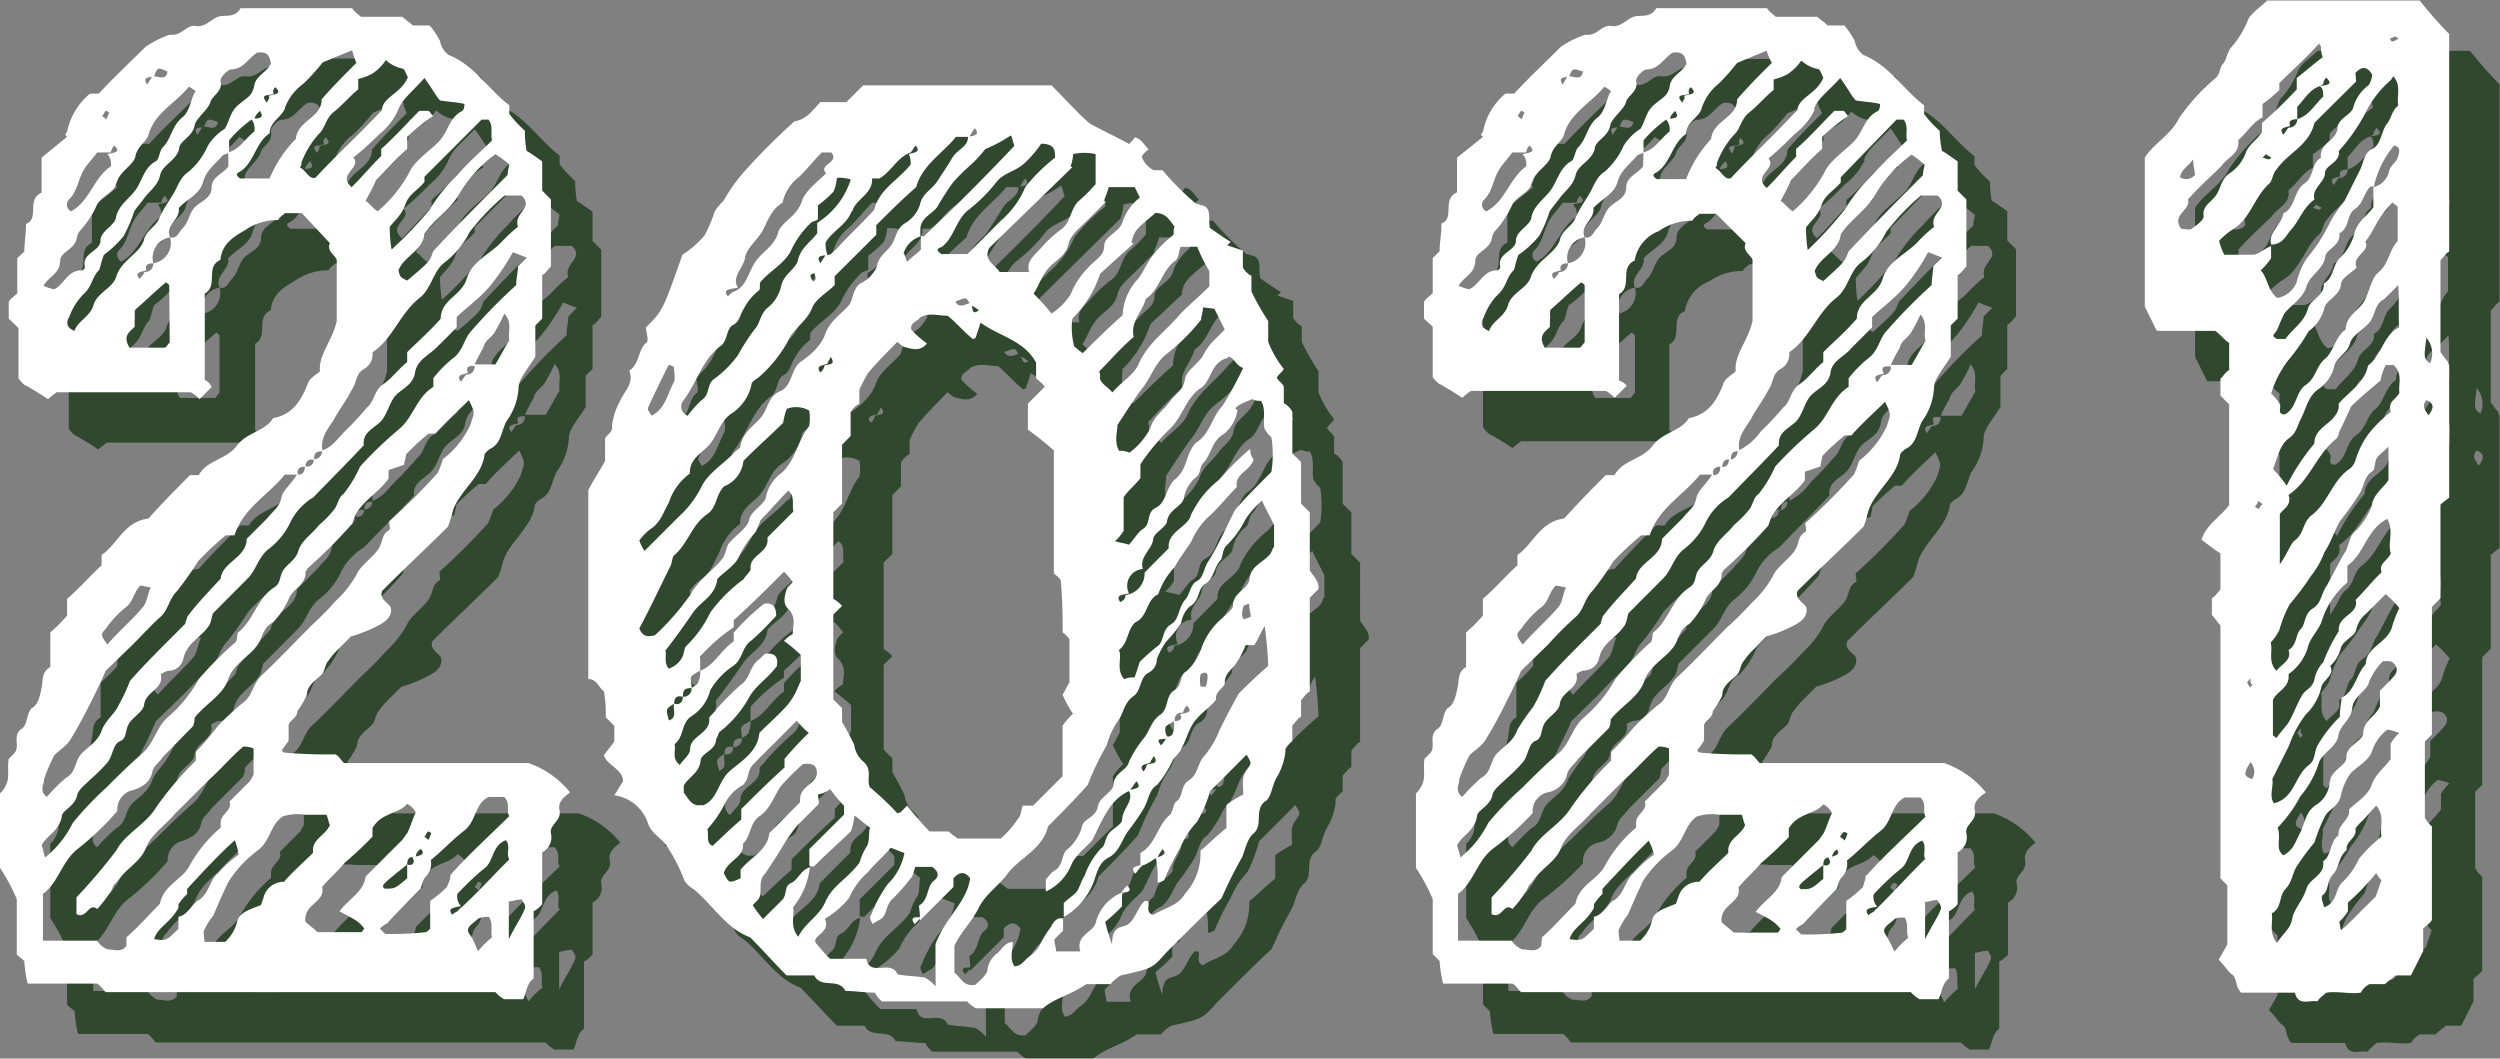
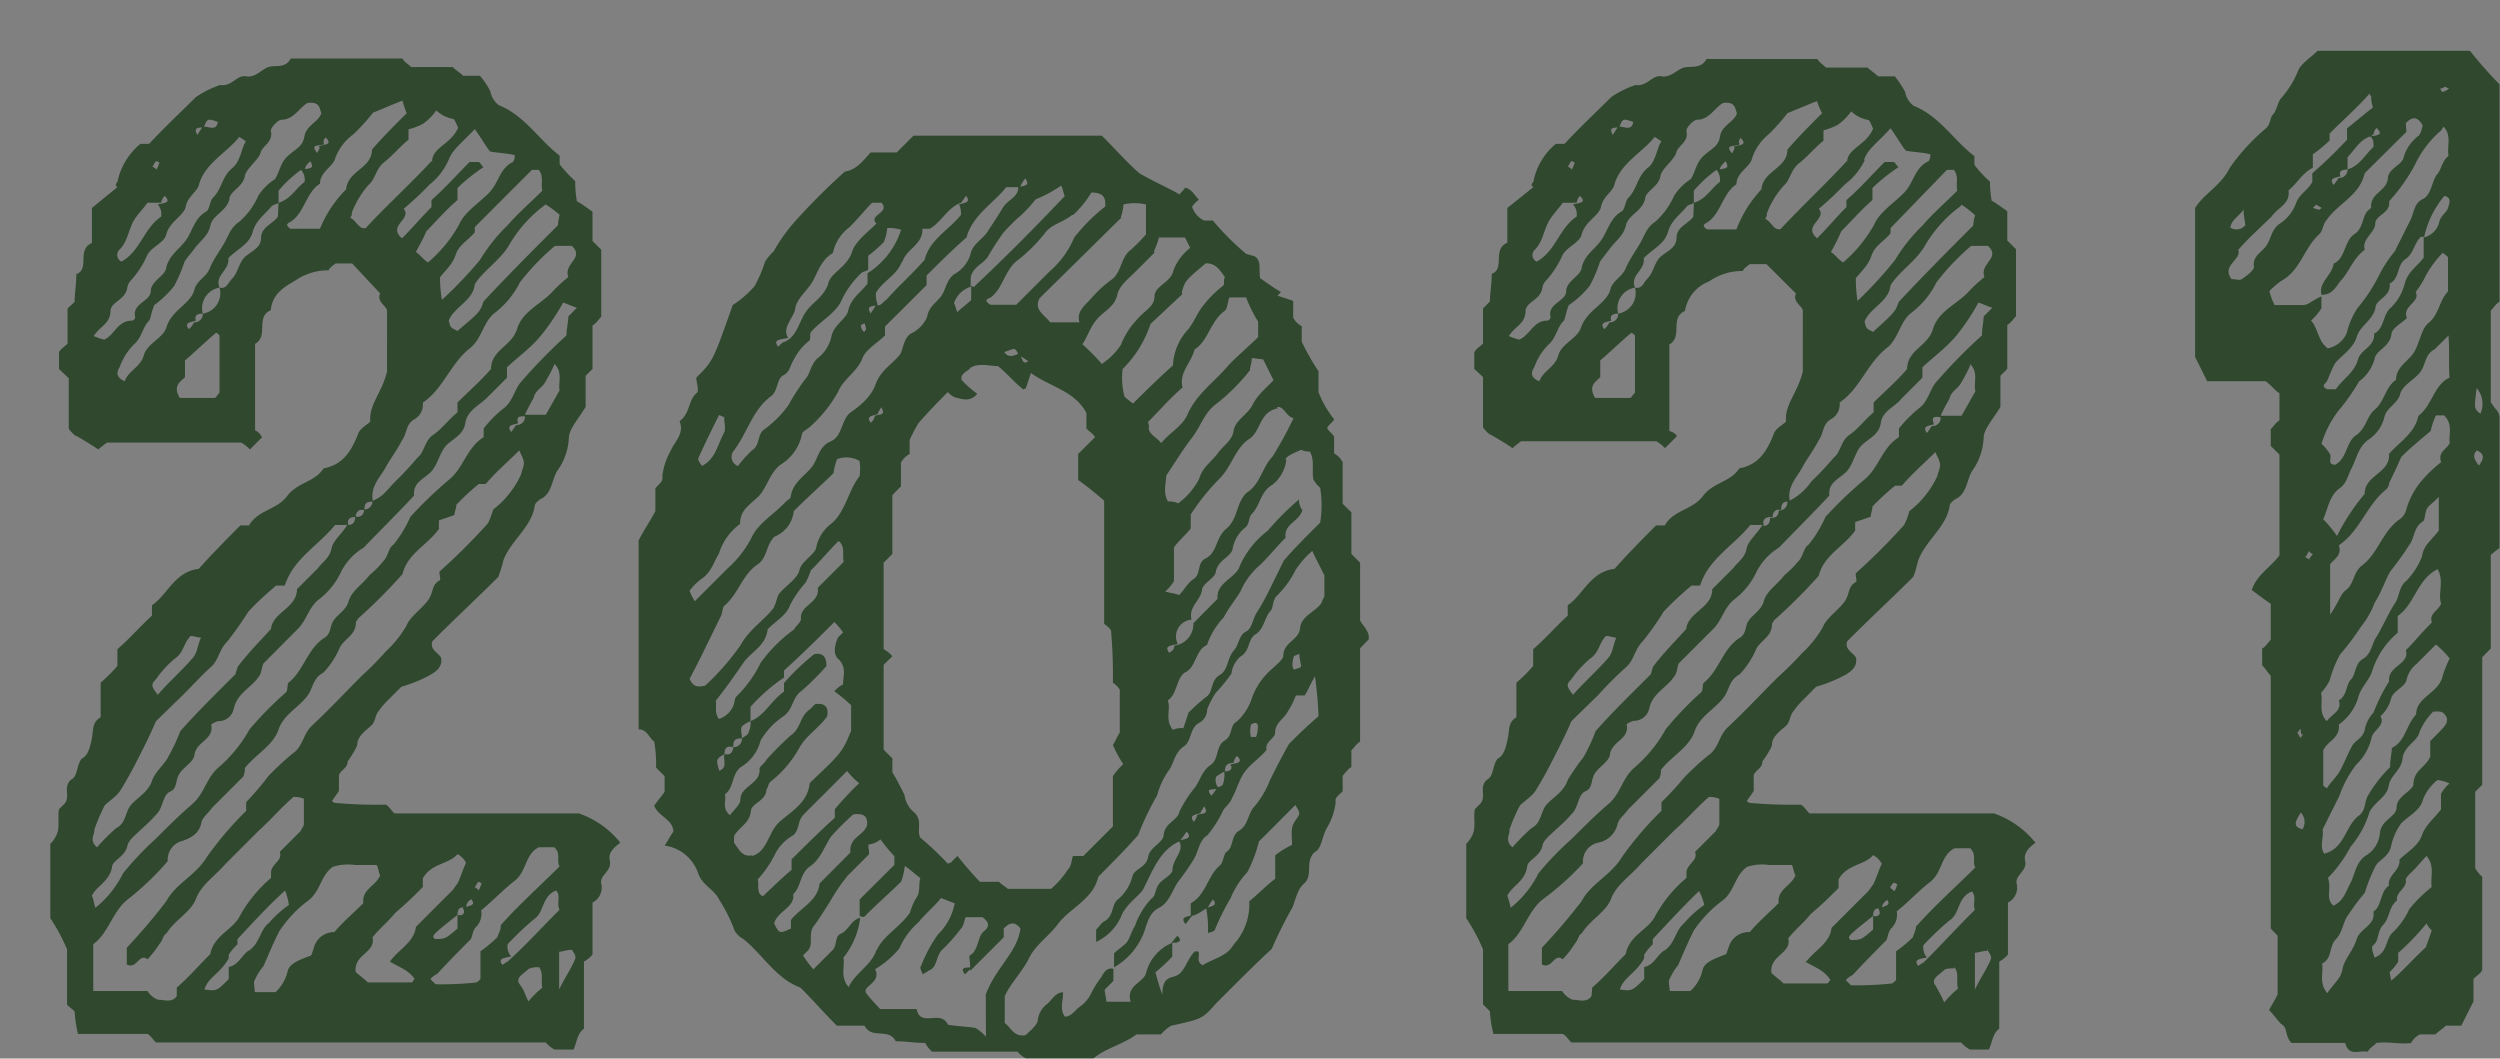
<svg xmlns="http://www.w3.org/2000/svg" viewBox="0 0 149.07 63.12">
  <rect x="0" y="0" width="149.07" height="63.12" fill="#808080" stroke="none" />
  <defs>
    <style>.cls-3{fill:#1a3a19}.cls-4{fill:#fff}</style>
  </defs>
  <g style="isolation:isolate">
    <g id="レイヤー_2" data-name="レイヤー 2">
      <g id="レイヤー_1-2" data-name="レイヤー 1">
        <g style="mix-blend-mode:multiply;opacity:.8">
          <path d="M36.37 51.35c.1.61-.62.82-.52 1.34a1 1 0 0 1-.52 1.13v3.1a1.89 1.89 0 0 1-.51.42v4c-.42.31-.42.82-.62 1.24h-1.14a1.92 1.92 0 0 1-.52-.42H9.3c-.21-.2-.31-.41-.51-.51H4.65a7.35 7.35 0 0 1-.2-1.35L4 59.92v-3.31a11.11 11.11 0 0 0-1-1.86v-4.44a1.32 1.32 0 0 0 .31-.41c.31-.52.1-1 .21-1.65l.31-.31c.41-.42-.11-1 .41-1.45.41-.21.31-.83.62-1.24.41-.21.52-.72.62-1.24s0-.93.52-1.24v-2.06a10.05 10.05 0 0 0 1-1v-1c.72-.62 1.34-1.34 2.06-2v-.62c.93-.62 1.35-2 2.79-2.17.83-.93 1.66-1.76 2.48-2.59h.52c.52-.92 1.65-.92 2.27-1.75s1.66-.83 2.17-1.65c1.14-.21 1.65-1 2.07-2.07.1-.31.51-.52.72-.72-.1-1 .72-1.76 1-3V18.5c-.1-.31-.62-.52-.41-1L21 15.71h-1c-.1.1-.31.2-.41.41a3.42 3.42 0 0 0-2 .62c-.73.41-1.35.83-1.45 1.76-.93.41-.1 1.54-.93 2v5.16a.8.8 0 0 1 .41.42l-.72.72a2.14 2.14 0 0 0-.52-.41h-8a5.81 5.81 0 0 0-.52.41c-.31-.21-.62-.41-1.34-.83.1.11-.21-.1-.42-.41v-3L3.52 22v-1c.1-.2.31-.31.51-.51v-2.1l.42-.39c0-.52.1-1 .1-1.65.83-.31 0-1.45.93-1.86V12.4L7 11.16l-.1-.1a.35.35 0 0 1 .1-.21 4 4 0 0 1 1.37-2.27h.52c.93-1 2-2 2.79-2.79a6 6 0 0 1 1.44-.72c.73.1 1-.62 1.55-.52S15.6 4.14 16 4s1 .11 1.34-.51H24c.1.2.31.31.52.51H27c.2.21.41.31.62.52h1a4.56 4.56 0 0 1 .62.93 1.29 1.29 0 0 0 .52.83c1.54.62 2.37 2.06 3.61 3v.52a7.8 7.8 0 0 0 .93 1 6.35 6.35 0 0 0 .1 1.2c.21.1.62.41.93.62v1.75l.52.52v4c-.21.21-.31.41-.52.51V22l-.41.41v1.86c-.52.83-1 1.34-1 1.86a3.68 3.68 0 0 1-.73 2c-.31.62-.31 1.35-1 1.65-.1.11-.31.21-.31.42-.2 1.24-1.44 2.06-1.86 3.2a7.9 7.9 0 0 1-.31 1c-1.13 1.14-2.58 2.48-3.92 3.83-.21.51.41.72.51 1 .11.52-.31.82-.62 1a8.34 8.34 0 0 1-1.75.72l-.73.73a4.68 4.68 0 0 0-.62.72c-.2.21-.2.62-.41.83s-.52.41-.72.72-.1.41-.21.62a6 6 0 0 1-.51.83c0 .41-.42.51-.52.82v.93c-.11.21-.31.42-.41.62a.34.34 0 0 0 .2.11 29 29 0 0 0 3 .1c.2.1.31.31.51.52h11a5.43 5.43 0 0 1 2.48 1.75c-.52.37-.73.68-.62 1.1ZM7.86 19.12a.22.22 0 0 0 .2-.21c-.2-.83.93-.93.93-1.55s.93-.93.93-1.45c.21-.72.72-1 1.14-1.55s.51-1.34 1.24-1.75c.2-.11.2-.62.41-.83.52-.52.52-1.24 1.14-1.76.41-.31.51-.93.72-1.44.1-.11.1-.21 0-.21a1.41 1.41 0 0 0-.31-.2c-.72.92-2 1.54-2.38 2.78-.1.52-.72.73-.82 1.45-.21.52-.93.83-1.14 1.55-.1.52-.83.72-1.13 1.24a5.6 5.6 0 0 1-1 1.55.78.78 0 0 0-.2.41c-.11.73-.93.83-1 1.35 0 .82-.62.92-1 1.54a3.61 3.61 0 0 0 .62.21c.61-.25.79-1.13 1.65-1.13ZM5.48 53.41c.1.21.1.41.21.72a6.13 6.13 0 0 0 1.65-2.06A19.19 19.19 0 0 1 9.3 50c.72-.72 1.45-1.44 2.17-2.06s.83-1.55 1.55-2.17a8.28 8.28 0 0 0 1.86-2.28A21.13 21.13 0 0 1 17 41.33c.2-.11.1-.52.2-.62.93-.73 1.14-2.07 2.17-2.69.31-.21.31-.52.42-.83.2-.51.82-.72 1-1.34s.82-1 1.24-1.55a5.8 5.8 0 0 0 .82-.83c.31-.31.31-.82.62-1a7.38 7.38 0 0 0 1-1.65 24.18 24.18 0 0 1 2.37-2.27c.83-.73 1-1.86 2-2.48v-.52a6.93 6.93 0 0 1 1.24-1.24c.51-.41.62-1.14 1-1.55a32.39 32.39 0 0 1 2.7-2.76c0-.41.11-.82.11-1.13l.51-.52c-.31-.1-.51-.2-.82-.31a13.6 13.6 0 0 1-1.35 2c-.61.73-1.34 1.24-2 1.86v.62c-.41.42-.82.83-1.24 1.24s-1.13.73-1.24 1.45-.72.93-1.13 1.34-.52 1.24-1 1.66-1 .62-.93 1.34c-.93 1-2 2.06-3 3.1a3.58 3.58 0 0 0-1.35 1.44A4.3 4.3 0 0 1 19 35.75c-.62.51-.72 1.24-1.24 1.75l-2.06 2.07c-.11.31-.11.62-.31.83-.42.61-1.24.93-1.45 1.85A.92.92 0 0 1 13 43a1.56 1.56 0 0 0-.41.2c.2.93-.93 1-1 1.86-.1.42-.72.73-.93 1.14s-.1.83-.51 1-.42.83-.72 1.24a10.19 10.19 0 0 1-1 1c-.31.31-.72.62-.82.93-.11.72-.93.93-.93 1.34-.17.87-.89 1.08-1.2 1.7Zm.31-2.89a11.14 11.14 0 0 1 1.14-1.14c.62-.31.51-1 .93-1.44s1-.73 1.23-1.45c.21-.52.73-.93.93-1.34a11.36 11.36 0 0 0 .73-1.55c1-1.14 2.17-2.27 3.3-3.41 0-.11.11-.31.11-.41.62-.83 1.34-1.55 2-2.28.1-1 1.55-1.24 1.55-2.37l1.24-1.24c.31-.42.72-.62.83-1.24.1-.42.61-.83.93-1.35h-.73c-1 1.24-2.48 2-3 3.62h-.52c-.62.52-1.14 1-1.65 1.55a21 21 0 0 1-1.24 1.76c-.52.51-.52 1.13-1 1.55s-1.13 1.13-1.65 1.65L9.3 43c-.31.72-.51 1.13-.72 1.55-.41.82-.83 1.65-1.34 2.48-.21.41-.73.72-1 1a11.21 11.21 0 0 0-.62 1.45c.07.21-.35.63.17 1.04Zm4.75 8.37c.72-.62 1.34-1.35 2-2 .21-1.13 1.35-1.44 1.76-2.27a8.23 8.23 0 0 1 1.86-2.27v-.31c0-.52.72-.72.52-1.24l1.24-1.24c.1-.21.2-.31.2-.41v-1.52a1.42 1.42 0 0 0-.62-.11c-.72.62-1.34 1.35-2.06 2l-2 2c-.62.72-1.44 1.24-1.75 2.06s-1.24 1.24-1.76 2.07c-.21.1-.21.41-.41.62a6.48 6.48 0 0 1-.72.93c-.52-.41-.62.62-1.24.31v-1a34.49 34.49 0 0 0 2.37-2.79c.52-1 1.76-1.55 2.38-2.58a20 20 0 0 1 2.37-2.79v-.52A17.45 17.45 0 0 0 16 46.28a17.62 17.62 0 0 1 1.44-1.34c.62-.41.62-1.14 1.14-1.65 1-.93 2-2 3-3A18 18 0 0 0 23 38.85a6.5 6.5 0 0 0 1.24-1.55c.21-.52.83-.93 1.24-1.45s.21-.93.72-1.24c.11 0 0-.31 0-.52a37.69 37.69 0 0 0 2.9-2.89 5.59 5.59 0 0 0 .31-.82 5.52 5.52 0 0 0 1.65-2.07c.2-.72.31-.62-.1-1.45-.62.62-1.35 1.24-2 2h-.41a13.54 13.54 0 0 0-1.34 1.24c0 .2-.11.41-.11.61l-.93.32v.51c-.72 1-1.86 1.45-2.17 2.69a30.81 30.81 0 0 1-2.68 2.68c0 .11-.1.11-.1.21 0 .72-.62.93-.94 1.45a5 5 0 0 1-1 1.54c-.62.32-.62.93-.93 1.35-.51.72-1.44 1.13-1.75 2.06s-1.35 1.45-2 2.28a1.12 1.12 0 0 1-.1.51l-1.86 1.86c-.21.31-.52.52-.62.83-.1.62-.52.93-1.14 1.14a1.16 1.16 0 0 0-.88 1.21 16.54 16.54 0 0 1-2.37 2.27c-.93.72-1.14 2-2.07 2.68v2.79h3.23a1.32 1.32 0 0 0 .62.52c.41 0 .82.21 1.13-.21ZM7.24 15.6c1.13-.62 1.34-2 2.37-2.68a.91.91 0 0 0-.2-.73c.41-.1.82-.1.41-.51a.74.74 0 0 0-.21.41h-.82c-.21.31-.52.62-.73.93-.41.62-.41 1.34-.93 1.86a.44.44 0 0 0 .11.72Zm4.33 1.76c.11-.62.73-.83.93-1.34s.52-.93.83-1.45.41-1 .93-1.34a4.34 4.34 0 0 0 1.14-1.55 3.19 3.19 0 0 1 1-1c.31-.51.31-1 .83-1.44s.82-.52.93-1.14.82-.82 1-1.34c-.1-.31-.1-.72-.83-.62-.51.31-.82 1-1.55 1-.2 0-.72.52-.62.73.11.61-.51.82-.62 1.23s-.82.93-.93 1.35c-.1.72-.93.93-.93 1.44-.2.73-1 .93-1.13 1.55s-.62.93-.93 1.35-.42.51-.62.82a8.66 8.66 0 0 1-.62 1.45 6.08 6.08 0 0 1-1.18 1.13c-.21.51-.21.82-.31.93-.41.41-.41 1-.93 1.44a3.76 3.76 0 0 0-.83 1.34c-.2.31-.2.62.31.83.21-.62.93-.83 1.14-1.55s1.13-1 1.34-1.65c.31-1.03 1.34-1.34 1.65-2.17ZM9.41 41.43c.61-.72 1.44-1.45 2.06-2.17.31-.31.31-.83.52-1.24-.21 0-.42-.1-.62-.1-.42.41-.42 1-.93 1.34A6.11 6.11 0 0 0 9.3 40.5c-.3.31-.3.41.11.93ZM9.09 9.92c.11.1.21.1.21.21.11-.11.11-.21.21-.42a.35.35 0 0 0-.21-.1c-.1.1-.1.21-.21.31Zm4 10.12c0-.1-.2-.2-.2-.2-.62.51-1.24 1.13-1.86 1.65v1c-.31.31-.73.52-.31 1.24h2.06c.11 0 .11-.1.31-.31Zm3.52-7.95c.72-.21 1-.83 1.55-1.24a.85.85 0 0 0-.21-.72 7.18 7.18 0 0 0-1.34 1.24v.72c-.11.1-.31.1-.42.21-.41.51-.93.82-1.13 1.55s-.93 1-1.45 1.55c.1.72-.83 1-.52 1.75a1.25 1.25 0 0 0-1 1.55c-.31 0-.52.1-.41.42-.31.1-.73.1-.42.51a1.29 1.29 0 0 0 .31-.41.49.49 0 0 0 .52-.52 1.23 1.23 0 0 0 1-1.55c.42.11.52-.31.73-.51.41-.42.41-1 .82-1.35s.93-.51.93-1.13.73-.83 1-1.24Zm-4.86-4c.1-.2.21-.31.31-.52.31-.1.83.32.93-.3-.62-.21-.62-.21-.83.3-.28.08-.69-.03-.38.49Zm4.24 47a6.37 6.37 0 0 1 1.24-1.13 4 4 0 0 0-.23-.86c-1 .9-1.91 1.9-2.84 2.9v.31a2.8 2.8 0 0 0-.52.62v.21c-.52.93-1.24 1.14-1.45 1.86.73.1.73.1 1.45-.62v-.72c.62-.11.83-.83 1.24-1 .62-.46.62-1.18 1.12-1.6Zm3.92.52c.52-.62 1.14-1.14 1.76-1.76-.11-.82.72-1 1-1.65-.1-.21-.1-.41-.21-.62h-1.28a2.92 2.92 0 0 0-1.34.11c-.72.51-.72 1.44-1.45 2a7.22 7.22 0 0 0-1.75 1.86c-.31.62-.62 1.34-.93 2.06a3.44 3.44 0 0 0-.52.83c-.1.1 0 .41 0 .72h1.24a2.44 2.44 0 0 0 .72-1.24c.11-.51.83-.72 1.35-.93.1 0 .1-.2.2-.41a1.24 1.24 0 0 1 1.24-1Zm.73-44.32c.1-1.13 1.54-1.24 1.54-2.37.62-.72 1.35-1.45 2.07-2.17A5.15 5.15 0 0 1 24 6c-.52.2-1 .41-1.76.72A11.47 11.47 0 0 1 21.08 8 3.12 3.12 0 0 0 20 9.4c-.1.52-.92.83-.92 1.55-.83.52-.93 1.76-1.76 2.28-.21.1-.31.2 0 .41h1.76a7.1 7.1 0 0 1 1.59-2.38ZM18.5 9.61c-.21.21-.31.31-.31.52H18c.39-.13.81 0 .5-.52Zm.82-1c-.41.1-.82 0-.41.51.1-.2.21-.3.1-.41.41-.1.83-.1.41-.51a.31.31 0 0 0-.1.38Zm1.45 22.69c.31 0 .41-.2.41-.51a.38.38 0 0 0 .52-.41.49.49 0 0 0 .51-.52c.62-.21.93-.72 1.35-1.14a18.93 18.93 0 0 0 1.34-1.44c.41-.31.41-1 .93-1.35s.93-.93 1.45-1.34V24c.62-.62 1.34-1.24 2-2 0-1.14 1.24-1.35 1.55-2.38s1.34-1.44 2.06-2.17a8.71 8.71 0 0 1 1-.93c-.31-.82 1-1.13.2-1.86h-1A14 14 0 0 0 31 16.84a5.33 5.33 0 0 1-1.55 1.86c-.62.52-.73 1.45-1.35 2-1.24.93-1.65 2.48-2.89 3.31a1 1 0 0 1-.52 1c-.51.31-.41.83-.72 1.24-.31.62-.72 1.14-1 1.66s-.93 1.13-.73 2c-.41 0-.51.1-.51.52-.31-.11-.52.1-.52.41-.34-.05-.54.16-.44.46Zm5-21.69c0-.82 1.13-1 1.55-2-.11-.21-.21-.52-.31-.52a2 2 0 0 1-1-.51 2.91 2.91 0 0 1-.82.82 3.81 3.81 0 0 1-.83.31v.62c-.52.42-.93.93-1.45 1.34s-.51 1-.93 1.35a5.58 5.58 0 0 0-1 1.65.39.39 0 0 1-.1.31c.41.21.52.72.93.62 1.19-1.3 2.57-2.54 3.92-3.99Zm-2.52 47.73c.51-.73 1.44-1.14 1.55-2.07.72-.72 1.44-1.45 2.17-2.17.1-.1.2-.31.31-.41.2-.41.31-.83.51-1.24a1.18 1.18 0 0 0-.51-.52c-.52.62-1.55.52-2.07 1.45v.51a22.55 22.55 0 0 1-1.65 1.55c-.42.52-.93.93-1.35 1.45.21.93-1.13 1-1 2.07.21.2.52.41.72.62h2.59c.1 0 .1-.11.2-.21-.34-.52-.96-.72-1.47-1.03Zm3.51-47.83A3.87 3.87 0 0 1 25.62 11a20 20 0 0 1-1.55 1.45c.52.62-1 1-.1 1.76.62-.62 1.14-1.24 1.76-1.86v-.42c.82-.72 1.55-1.55 2.27-2.27h.52c.1 0 .1.1.31.31a10 10 0 0 0-1.55 1.24v.72c-.73.62-1.35 1.35-1.86 1.86-.21.52-.42.83-.62 1.24.2.11.41.42.72.62a8.06 8.06 0 0 0 1.86-2.27c.31-.72 1.14-1.24 1.76-1.86s.62-1.45 1.44-1.86a.58.58 0 0 0 .11-.41c-.42-.11-.83-.11-1.45-.21-.21-.2-.41-.62-.93-1.34-.72.77-1.31 1.19-1.55 1.81Zm3.1 45.66c1-1.14 2.27-2.28 3.51-3.51-.21-.31.1-.73-.31-1.14h-.93c-.83.41-.72 1.44-1.44 2s-1.35 1.24-2 1.76a1.12 1.12 0 0 1-.31 1c-.2.21-.2.52-.31.72-.72.73-1.34 1.35-2 2.07a1.32 1.32 0 0 0-.41.31l.31.31a19.6 19.6 0 0 0 2.37-.1c.11 0 .21-.11.31-.21v-1.66a7.56 7.56 0 0 0 1-.83c.11-.31.21-.41.21-.72Zm-1.76-1.55a.57.57 0 0 0-.31.51c-.41-.1-.51.11-.51.42-1.55 1.24-1.55 1.24-1.35 1.44.62 0 .62 0 1.35-.62v-.82c.31.1.51-.11.31-.42.41-.13.82-.13.51-.51Zm.21-40.08v.31c-.41.51-.93.72-1.14 1.34s-.62.93-.93 1.34a7.66 7.66 0 0 0 .11 1.35 24.28 24.28 0 0 0 2.27-2.38 10.35 10.35 0 0 1 1.65-2.07c.62-.72 1.35-1.34 2.07-2.06-.11-.42.1-.83-.21-1.24h-.41c-1.14 1.13-2.27 2.27-3.41 3.41Zm4.23-1.35a7.94 7.94 0 0 0-2.16 2.38c-.52.93-1.55 1.55-2.07 2.38-.1 1-1.24 1.34-1.55 2.17.1.41.1.41.52.61 1.34-1.13 1.34-1.13 1.55-1.75 1.44-1.55 2.89-3 4.44-4.55a3 3 0 0 1 .1-.62 6.89 6.89 0 0 0-.83-.62Zm-4.23 40.7c.1.11.21.11.21.21.1-.1.1-.21.2-.41a.34.34 0 0 0-.2-.11c-.11.11-.11.21-.21.31Zm5.06 1.35c-.21-.31.1-.83-.21-1.14-.82.31-.72 1.24-1.24 1.65s-1.13 1-1.65 1.55a.88.88 0 0 0 .21.73c-.41.1-.83.1-.52.51a1.7 1.7 0 0 1 .31-.2c1.14-1.04 2.07-2.07 3.1-3.1Zm-2.48-29c-.31.1-.72.1-.41.52.1-.11.21-.31.31-.42a.48.48 0 0 0 .51-.51c-.41-.03-.51.07-.41.38Zm1.24 32.44a1.16 1.16 0 0 0-.62.1c-.31.31-.82.52-.51.93s.3.62.51 1a5.64 5.64 0 0 1 .83-.82c-.11-.42.1-.83-.21-1.24Zm.93-35.95a9.82 9.82 0 0 1-.52 1c-.2.41-.62.52-.72 1a11.16 11.16 0 0 0-.52 1h1.24c.31-.52.52-.93.83-1.45-.1-.45.21-1.07-.31-1.58Zm1 34.91c-.31 0-.51.11-.72.11V59c.41-.83.72-1.24.93-1.76.13-.24-.07-.42-.18-.63ZM72.52 59.82c-.82.93-.82.93-2.68 1.34a2.42 2.42 0 0 0-.62.52h-1.45c-.83.61-1.86.82-2.58 1.44h-4a1.7 1.7 0 0 1-.52-.41h-5.09a1.7 1.7 0 0 1-.41-.52c-.62 0-1.14-.1-1.76-.1-.41-.83-1.45-.1-1.86-.93H49.9c-.72-.72-1.45-1.55-2.17-2.27-1.45-.52-2.27-2-3.41-2.9a1.28 1.28 0 0 1-.52-.51 9.79 9.79 0 0 0-.93-1.86c-.31-.62-1-.83-1.24-1.55a2.47 2.47 0 0 0-2-1.65c.21-.31.31-.52.52-.83 0-.72-.93-.93-1.14-1.55.21-.31.41-.52.62-.83v-.93l-.51-.51a7.79 7.79 0 0 0-.11-1.55c-.31-.21-.41-.73-.93-.73V32.23c.31-.62.73-1.23 1-1.75v-1.34c.1-.21.51-.42.41-.73a4.05 4.05 0 0 1 .51-1.55c.21-.51.83-1 .52-1.75.62-.42.52-1.24 1-1.66.21-.1 0-.62 0-.93 1-1 1-1 2.17-4.33A5.83 5.83 0 0 0 45 17.05a7.91 7.91 0 0 0 .62-1.45 3.11 3.11 0 0 1 .52-.62 10 10 0 0 1 1.24-1.75 38.6 38.6 0 0 1 3-3c.72-.1 1.13-.72 1.54-1.14h1.55l1-1H65.7c.83.83 1.66 1.76 2.28 2.27.93.52 1.65.83 2.37 1.24 0-.1.21-.2.31-.41.42.1.52.41.83.72a1.46 1.46 0 0 0-.41.42 1.39 1.39 0 0 0 .72.82h.52a15.86 15.86 0 0 0 2 2c.1 0 .31.1.41.1.52.21.31.72.41 1.34.31.21.73.52 1.24.83l-.2.21.93.31v1a1.2 1.2 0 0 0 .51.51v.93a14.72 14.72 0 0 0 1 1.76v1.24a6.11 6.11 0 0 0 .93 1.62c-.11.21-.31.31-.42.52.11.21.31.31.42.52v1a1.22 1.22 0 0 1 .51.52v2.48l.52.51v2.48l.52.52V37c.1.2.31.41.41.62a.78.78 0 0 1 .1.51l-.51.52v5.58c-.21.1-.31.31-.52.51v1c-.21.1-.31.31-.52.51v.93c-.2.21-.51.42-.41.62a3.85 3.85 0 0 1-.52 1.55c-.31.52-.31 1.24-.72 1.45-.62.52-.1 1.34-.62 1.86-.41.31-.52.93-.72 1.44a26 26 0 0 0-1.24 2.48c-1.04.96-2.17 2.1-3.31 3.24Zm-31.4-24.59a3 3 0 0 0 .31.62l2-2A6.11 6.11 0 0 0 44.84 32c.41-.83 1.34-1.35 2-2.07.1-.1.31-.21.31-.31.1-.82.83-1.24 1.24-1.75s.41-1.24 1.14-1.55.62-1.35 1.23-1.76 1.24-1 1.45-1.65c.31-.83.93-1.14 1.45-1.76.2-.31.2-.93.62-1.24a2 2 0 0 0 1-1c.1-.62.52-.83.83-1.24s.31-1 .82-1.34a2 2 0 0 0 .93-1.14c.11-.62.73-.93 1-1.34s.62-.93.93-1.45.93-.62.93-1.24c.41-.1.72-.1.41-.52a2.37 2.37 0 0 0-.31.52H60c-.72.93-2 1.65-2.37 3-.83.72-1.55 1.44-2.38 2.27V17l-2.48 2.47V20c-.41.42-1.14.83-1.34 1.35-.31.82-1.14 1.24-1.45 2a8 8 0 0 1-1.65 2.07c-.21.2-.52.31-.52.51a2.75 2.75 0 0 1-1.24 1.76c-.72.52-.82 1.45-1.44 2s-1 .83-1 1.55A3.47 3.47 0 0 0 42.87 33c-.31.51-.41 1-.93 1.44a3.08 3.08 0 0 0-.82.79Zm3 3.31c.52-1 1.45-1.55 2-2.28.2-.41.2-.62.31-.82.41-.52 1.13-.93 1.24-1.45s.93-.93 1-1.34a2.36 2.36 0 0 1 .93-1.45c.83-.72 1-2 1.65-2.79a2.9 2.9 0 0 0 0-.93 1.57 1.57 0 0 0-1.34-.1 3.88 3.88 0 0 0-.21.83c-.72.72-1.55 1.44-2.37 2.27A1.84 1.84 0 0 1 46.18 32c-.52.51-.41 1.24-1 1.65-.93.62-1.14 1.76-2 2.48-.1.1-.1.41-.2.62-.62 1.24-1.24 2.58-1.86 3.72.2.51.51.51.93.41a14.92 14.92 0 0 0 2.06-2.34Zm-2.38-10.95c0 .1.1.1.1.2.83-.41.93-1.24 1.34-2 .11-.21 0-.62 0-.93-.1 0-.2-.1-.31-.1-.41.82-.82 1.65-1.24 2.58a.33.33 0 0 0 .11.25Zm1.13 15.28a1.41 1.41 0 0 0 .83-.72c.1-.21.1-.52.21-.62a7 7 0 0 0 1.44-2 8.93 8.93 0 0 1 2-2c.1-.21.41-.42.41-.62-.1-.83 1.14-.93 1-1.86l1.55-1.55c-.1-.42.11-.93-.31-1.24-.62.62-1.13 1.24-1.65 1.75a5.33 5.33 0 0 1-.31.73 6.15 6.15 0 0 0-.93 1.34c-.21.62-.93 1-1.34 1.45-.11 1-1 1.34-1.45 2s-1 1.44-1.65 2.27c.1.25-.11.66.2 1.07Zm2 8.17c.93-.31.93-1.45 1.65-2.07s1.65-1.14 1.76-2.27c.62-.62 1.34-1.24 1.75-1.76s.52-.93.72-1.34v-1.55a9.53 9.53 0 0 0-1-.83 1.7 1.7 0 0 1 .52-.41c0-.52.21-.93-.21-1.45-.41-.31-.31-.82-.1-1.34l.31-.31a4.12 4.12 0 0 0-.52-.62c-.93.93-1.86 1.86-3 2.89v.42a10.48 10.48 0 0 0-2 1.75V43a2 2 0 0 0-.51.31c-.11.2 0 .41 0 .72-.42 0-.52.1-.52.52-.41-.11-.52.1-.52.41-.51.31-.51.31-.31 1 .52-.2.21-.62.31-1 .31.1.52-.1.52-.41a.49.49 0 0 0 .52-.52c.1-.1.41-.21.41-.41a1.18 1.18 0 0 0 .1-.62c.83-.31 1.24-1.24 2-1.76v-.51A13.28 13.28 0 0 1 48.56 39c.62-.1.72.31.72.72a18 18 0 0 1-1.45 1.45c-.62.41-.51 1.13-1.13 1.55a4.45 4.45 0 0 0-1.35 1.44 2.55 2.55 0 0 1-1.13 1.55c-.62.42-.42 1.24-1 1.66.11.41-.2.82.31 1.24.21-.31.62-.62.62-.93 0-.83 1.24-.93 1.14-1.86 0-.11.31-.31.41-.52a19.82 19.82 0 0 1 1.45-1.45c.62-.41.52-1.13 1.14-1.55l.31-.31c.62-.1.82.21.72.73-.52.72-1.24 1.13-1.65 1.86a6.76 6.76 0 0 1-1.76 2.06c-.1.11-.1.31-.21.42 0 .72-.93.82-.93 1.34-.1.72-.72.93-1 1.45v.41c.23.26.45.88 1.07.74ZM44 27.79a7.78 7.78 0 0 1 .83-.93c.51-.31.31-.93.72-1.24A6.38 6.38 0 0 0 47 24.18a13 13 0 0 1 1-1.55c.31-.31.31-.83.72-1.24a2.26 2.26 0 0 0 .87-1.39c.2-.72.93-1 1-1.54.21-.73.72-1 1.14-1.55v-.62a4.75 4.75 0 0 0 2-2.59 2.36 2.36 0 0 0-.83-.1 2.52 2.52 0 0 1-.2.83 7.74 7.74 0 0 1-.93.82v.83c-.11.1-.31.1-.42.21a5.41 5.41 0 0 0-1.23 1.75c-.42.72-1.24 1.14-1.76 1.76-.1.1 0 .41-.1.51a3.34 3.34 0 0 0-.93 1.14c-.21.31-.21.72-.62.93s-.31.93-.73 1.24c-1.13.83-1.44 2.27-2.27 3.31a.59.59 0 0 0 .29.86Zm3.2 24.07v-.62c.83-.82 1.66-1.65 2.58-2.48v-.51a18.81 18.81 0 0 1 1.45-1.55 4.48 4.48 0 0 1-.72-.73l-1.34 1.35c-.42.41-.83.82-1.24 1.24s-.21.82-.62 1.24a2.66 2.66 0 0 0-1.13 1.2 6.67 6.67 0 0 1-1 1.44c.1.31-.11.83.31 1 .59-.55 1.1-1.06 1.72-1.58Zm1.66.83 1.85-1.86c-.1-.93.83-1 1-1.65 0-.31 0-.73-.83-.62a15.39 15.39 0 0 0-1.34 1.34c-.41.62-.62 1.34-1.24 1.76s-.52 1.23-1 1.65c.1.82-.93 1-1.14 1.75.31.62.31.62 1 .31v-.51c.57-.73 1.6-1.14 1.71-2.17Zm-2.48-32c.1-.1.31-.31.41-.31.72-.31.83-1.13 1.24-1.75s1-.83 1.34-1.65c.11-.73 1.14-1 1.45-2 .21-.62.93-1.13 1.44-1.65-.51-.52.83-.62.31-1.24H52c-.41.41-.82.93-1.34 1.45a2.61 2.61 0 0 0-1 1.55c-.72.41-.93 1.24-1.24 1.75s-.93 1-1 1.55-.83 1.14-.42 1.76c-.51.1-.92.1-.61.51Zm5.88 36c.42-.93 1.35-1.34 2-2.27a3.44 3.44 0 0 1 .41-.93c.21-.31.1-.83.21-1.13-.42-.32-.62-.52-.93-.73a4 4 0 0 1-.21.93c-.62.62-1.45 1.34-2.17 2.07-.1.1-.21 0-.31 0v-1l2.07-2.06v-.52a9.29 9.29 0 0 1-.83-1 1.36 1.36 0 0 1-.72.31c0 .31.1.52 0 .62l-1.24 1.24a10.8 10.8 0 0 0-.93 1.34c-.31.52-.72 1.14-1 1.55-.52.52 0 1.24-.52 1.65l-.21.21a6.89 6.89 0 0 0 .62.83l1.14-1.14c.31-.31.1-.83.52-1s.61-.83 1.13-.93a4.61 4.61 0 0 1-1 2.37c.1.52-.21 1.14.31 1.76.4-.86 1.4-1.32 1.67-2.25Zm-.72-37.39a.39.39 0 0 0-.21.1.53.53 0 0 0 .21.41c0-.1.1-.1.1-.2s-.09-.29-.09-.39Zm7.24 40c.62-1.65 1.86-2.48 2.07-3.93-.31-.41-.62-.41-1 0v.52l-2 2v-.1l-.31.31c-.31-.41 0-.41.31-.41 0-.42-.1-.73 0-.73.52-.31.42-1.13.83-1.44s.21-.62-.1-.83h-1c-.1.21-.1.52-.31.72a10.67 10.67 0 0 1-1 1.14c-.52.41-.31 1.14-.93 1.34-.1.11-.21.11-.31.21-.1-.21-.21-.41-.1-.52a8.23 8.23 0 0 1 1-1.86 3.54 3.54 0 0 0 1-1.86c-.31-.1-.51-.2-.82-.31-.42.52-.93.93-1.35 1.45a4.35 4.35 0 0 0-1.13 1.55 5.55 5.55 0 0 1-1.45 1.24c.41.83-.83 1-.52 1.45a11.46 11.46 0 0 0 .83.93h2.17c.21 1.13 1.45 0 1.86.93.52.1 1.14.1 1.65.2a2.38 2.38 0 0 1 .62.52Zm-5-43.7c-.31.83-1.13 1.14-1.55 1.86a1.69 1.69 0 0 0 .11.73c-.31.1-.73 0-.42.51.11-.2.21-.31.31-.51.31.1.42-.21.62-.31.73-.83 1.55-1.55 2.28-2.38.31-1.24 1.44-1.76 2.17-2.69a1.26 1.26 0 0 0-.11-.62c.31-.1.73-.1.42-.51-.11.1-.21.31-.31.41-.83.31-1.14 1.14-1.86 1.55H55c.06.93-1 1.24-1.18 1.96Zm-1.65 9.2c.31-.11.72 0 .41-.52-.1.21-.2.31-.2.41-.31.11-.73.11-.42.52a.74.74 0 0 0 .25-.41Zm2.69 25.1c.62.52 1.13 1 1.65 1.55 0 .1.1 0 .21 0l.41-.41c.41.51.93 1.13 1.34 1.54h1.14c.21.21.41.31.52.42h2.58a5.35 5.35 0 0 0 1-1.14c.21-.2.21-.51.31-.82h.62l1.76-1.76v-3a4.13 4.13 0 0 1 .62-.72 6.51 6.51 0 0 1-.62-1.14c.2-.31.31-.62.41-.72v-2.58a1.45 1.45 0 0 0-.41-.41 30.89 30.89 0 0 0-.11-3.1c-.1-.21-.31-.31-.41-.42v-7.33a19.11 19.11 0 0 0-1.55-1.24v-1.55l1-1c-.1-.21-.31-.31-.51-.52v-.93c-.73-1.34-2.17-1.55-3.31-2.38-.1.31-.2.62-.31.93-.1 0-.2.11-.2 0-.52-.41-.93-.93-1.45-1.34-.52 0-1.14-.21-1.65.1-.11.21-.62.31-.52.73a6.21 6.21 0 0 0 .93.82c-.41.52-.93.31-1.34.21a1.52 1.52 0 0 1-.42-.31c-.51.52-1.13 1.14-1.75 1.86a9.27 9.27 0 0 0-.52 1v.83a1.24 1.24 0 0 0-.52.52V29l-.51.52v3.51l-.52.52v5.16a1.92 1.92 0 0 1 .52.42l-.52.51v5.06c.1.11.31.31.52.52v.83c.31.51.51.93.72 1.34a1.62 1.62 0 0 0 .52 1c.61.48.2 1.1.41 1.51Zm6.92-38a7.49 7.49 0 0 1-.93 1 10 10 0 0 0-1 1 16.64 16.64 0 0 0-.93 1.45c-.31.41-.93.62-1 1.24v.51a1.52 1.52 0 0 0-1 1c.1.1.1.31.21.51.31-.31.62-.51.82-.72v-.83c.11 0 .21.11.21 0 1.86-1.75 3.61-3.51 5.37-5.37-.1-.21-.1-.41-.21-.62-.47.3-.78.5-1.5.81Zm2.17.93c-.52.42-1.14.52-1.55 1a9.39 9.39 0 0 1-1.76 1.75c-.72.62-.82 1.66-1.55 2.17-.31.11-.31.21 0 .42h1.55l2-2a5.37 5.37 0 0 0 1.45-2 10.56 10.56 0 0 1 1.86-1.86c0-.41 0-.83-.83-.83A6.37 6.37 0 0 1 64 12.81Zm-3.2 8.27c-.21-.42-.21-.31-.83-.11.25.4.66.19.87.09Zm11 36.46c.62-.41 1.44-.51 1.85-1.24a3.54 3.54 0 0 0 .93-2.58c.52-.41 1-.93 1.55-1.34V51a5.18 5.18 0 0 1 1-.62c0-.73-.11-1 .2-1.45s.31-.41 0-.93c-.72.72-1.44 1.45-2.17 2.17a8.34 8.34 0 0 1-.69 1.83 5.06 5.06 0 0 0-1 1.55 14.67 14.67 0 0 0-.93 1.86c0 .11-.31.21-.42.21a7.08 7.08 0 0 0-.1-1.45c-.2.11-.31.21-.51.31s-.21.11-.31.11c-.21.2-.31.41-.42.51-.31-.41 0-.41.31-.51v-.73c.93-.51 1-1.65 1.76-2.27.2-.2.2-.72.41-.82.41-.31.21-.93.72-1.24s.52-.93.83-1.35a5.38 5.38 0 0 0 1-1.65c.31-.62.62-1.24 1.14-2.17.41-.41 1-1 1.76-1.65a23.11 23.11 0 0 0-.21-2.38c-.31.52-.41.83-.62 1.14h-.52a4.93 4.93 0 0 1-.51 1c-.21.41-.73.62-.73 1.24 0 .31-.62.52-.51 1-.31.42-.83.73-1.24 1.24s-.52 1.14-.83 1.66c-.1.31-.41.51-.52.72A6.77 6.77 0 0 1 72 49.8c-.51.31-.51.93-.82 1.44s-.62.93-.93 1.34-.52 1.24-1.14 1.55-.72 1-.93 1.55a4.11 4.11 0 0 1-1.75 2v-.83c.2-.21.51-.41.72-.62s.31-.72.52-1a4.53 4.53 0 0 1 1-1.66c.21-.1.21-.51.41-.82s.73-.52.83-.83c0-.72.72-1.13.41-1.75-1.13.51-1.55 1.65-2.17 2.89-.2.31-.93.82-1.24 1.44a3 3 0 0 1-1.55 1.66v-.73c.21-.2.31-.41.52-.51.52-.31.41-.93.72-1.24a2.66 2.66 0 0 0 .93-1.45c.11-.41.83-.51.93-1.13s.93-.83.93-1.35c.11-.72.83-.82.93-1.34a7.18 7.18 0 0 1 .93-1.45c.31-.41.42-1 .93-1.34s.31-1.14.83-1.45.31-.93.72-1.13a3.2 3.2 0 0 0 .93-1.45 4.17 4.17 0 0 1 1.24-1.75c.21-.21.62-.52.62-.73 0-.82.93-.93 1-1.65s.83-.93 1.24-1.45c.11-.2.11-.31.21-.41v-1.3c-.31-.62-.52-1-.72-1.45a5.35 5.35 0 0 0-1 1.14 5.6 5.6 0 0 1-1.13 1.55c-.21.21-.21.62-.31.83-.42.41-.42 1.13-.93 1.44s-.31 1-.93 1.35a1.62 1.62 0 0 0-.52 1 9.14 9.14 0 0 1-.93 1.14 5.24 5.24 0 0 0-.52 1 .9.9 0 0 1-.51.82c-.52.31-.41 1-.83 1.35-.62.41-.62 1-.93 1.44a4.67 4.67 0 0 0-.71 1.51 17.42 17.42 0 0 0-1.14 2.38c-.72.82-1.55 1.65-2.37 2.48-.31 1.34-1.66 1.85-2.38 2.78-.52.73-1.34 1.24-1.75 2.07s-1.14 1.55-1.45 2.27V61c.41.31.52.83 1.24.73.21-.21.62-.52.72-.83a1.44 1.44 0 0 1 .52-1c.31-.21.52-.73 1-.73 0 .52-.21 1 .1 1.45.42 0 .62-.41.93-.62s.52-.52.62-.72a5.7 5.7 0 0 1 .62-1c.11-.2.31-.62.73-.51v.72l-.52.52c0 .2.1.51.1.72h1.45c-.31-1 .83-1.14.93-1.76a2.64 2.64 0 0 1 1.55-1.75l-.1.1a3 3 0 0 1 .41-.52c.31.31.1.42-.31.42v.82a9.58 9.58 0 0 1-1 .93 12.15 12.15 0 0 0 .41 1.35c0-1.24.62-.93 1-1.24s.52-.93.93-1.35h.21c.14.19-.17.61.25.81Zm-10.33-36c-.21-.1-.31-.21-.52-.31.14.24.14.55.51.24Zm5.47-8.57L62 17.77a.75.75 0 0 0-.11.52c.11.41.52.62.72.93h1.76c-.21-.62.31-1 .72-1.45a7 7 0 0 1 1.24-1.13c.52-.42.52-1.24 1-1.66a9.9 9.9 0 0 0 1-1v-1.79a3 3 0 0 0-1.34 0 2.78 2.78 0 0 1-.15.73Zm2 2.06c-.41.42-.82.83-1.24 1.24s-.93.83-1 1.35c-.21.72-.83.93-1.24 1.44s-.52 1-.83 1.45a12.09 12.09 0 0 1 1.16 1.17 4 4 0 0 0 1.14-1.14 4.55 4.55 0 0 1 1-1.55c.42-.51 1-.72 1-1.34s1-.83 1.13-1.55a3.12 3.12 0 0 1 1-1.34l-.31-.62h-1.55a5.28 5.28 0 0 1-.31.84Zm1.66 2.48-1.91 1.79A6.67 6.67 0 0 1 66.94 22a4.4 4.4 0 0 0 .11 1.65 6 6 0 0 0 .51.41c.73-.72 1.45-1.44 2.38-2.27a3.35 3.35 0 0 1 .93-2.17c.31-.41.52-.93.83-1.34a6.57 6.57 0 0 1 1.23-1.24c.11-.1 0-.31.11-.52-.31-.41-.52-.82-1.14-.82-1.24 1.04-1.24 1.04-1.44 1.76Zm2.79.21c-.11.31-.11.72-.32.83-.82.62-.93 1.75-1.75 2.27-.21.82-.93 1.34-.72 2.27-.73.62-1.35 1.34-2 2-.1 0 0 .21 0 .31-.1.42.42.62.73 1 .51-.62 1.24-1 1.55-1.66.51-1.24 1.65-2 2.48-3 .61-.62 1.23-1.14 1.75-1.66v-.92a8.88 8.88 0 0 1-.72-1.45Zm2.89 6.61c-1.14.21-1 1.45-1.76 1.86-.83.62-1 1.65-1.76 2.38A13.06 13.06 0 0 0 71 30.68v.83c-.31.41-.72.72-1 1.14v2a2.59 2.59 0 0 1-.52.62c.31.1.52.1.83.21.31-.31.52-.73.83-.93.51-.31.2-.93.72-1.24.72-.31.62-1.24 1.24-1.76s.62-1.24.93-1.76a1.41 1.41 0 0 1 .31-.41c.82-.51.93-1.55 1.55-2.17a24.21 24.21 0 0 0 1.24-2.27c-.48-.14-.58-.76-.99-.66Zm.51 3.1a2.26 2.26 0 0 1-.82 1.45c-.73.41-.73 1.24-1.24 1.75-.21.21-.11.62-.42.83a2.08 2.08 0 0 0-.72 1.24c-.1.51-.83.62-1 1.34 0 .41-.83.72-.83 1.14-.1.62-.82 1-.62 1.75a1 1 0 0 0-.82 1.45c-.42.1-.83.1-.52.52.21-.11.31-.21.31-.42a1.3 1.3 0 0 0 1.14-1.34l1.44-1.45c-.1-1 1.14-1.24 1.34-2a5.47 5.47 0 0 1 1.66-2.07 16.3 16.3 0 0 1 1.86-1.86.91.91 0 0 0 .2.63c-.2.72-1.13.82-1 1.65-.52.51-1 1.13-1.55 1.65a4.26 4.26 0 0 0-1.14 1.55c-.31.52-.72 1-1 1.55a4.49 4.49 0 0 0-1 1.65c-.72.31-.62 1.35-1.34 1.65-.52.42-.42 1.25-1 1.66.21.51-.2 1.13.31 1.75a1.18 1.18 0 0 1 .62-.1c.11-.31.21-.62.31-.93a11.73 11.73 0 0 1 1.14-1c.31-.31.2-.93.72-1.24s.41-.93.83-1.45c.31-.31.31-.93.72-1.13s.41-.83.72-1.24c.52-.83.93-1.76 1.55-3 .52-.62 1.35-1.45 2.17-2.27a6.53 6.53 0 0 0 0-2.07 1.84 1.84 0 0 1-.41-.51c-.1-.52.1-1.14-.21-1.66a.94.94 0 0 1-.51-.1c-.42.18-.83.35-.94.56Zm-2.06-6.1c0 .31-.11.52-.11.73a11.72 11.72 0 0 1-2 2c-.72.52-.93 1.34-1.44 2s-1 1.45-1.55 2.28c0 .41-.21 1 .1 1.54a1.44 1.44 0 0 1 .62.11 4.26 4.26 0 0 0 1.24-1.45c.21-.72.72-1 1.13-1.55s.83-.72.93-1.34.83-.93 1.14-1.55.83-1 1.24-1.45c-.21-.41-.41-.82-.62-1.24Zm-3.87 28.24c-.11.1-.21.31-.31.41s0 .11-.11.11c.42-.11.73-.11.42-.52Zm.62-1c.31-.11.72 0 .41-.52-.1.21-.21.31-.21.41-.31.11-.72.11-.41.52a.81.81 0 0 0 .21-.44Zm.93 5.06a2.26 2.26 0 0 0-.32.51h-.1c.42-.16.72-.16.42-.54Zm-.11-6.2a1.29 1.29 0 0 0 .31-.41c-.31.07-.62-.04-.31.38Zm1.14-1.86c.41-.1.82-.1.41-.52a.83.83 0 0 0-.21.42c-.41 0-.51.2-.51.51a2.53 2.53 0 0 0-.52.31.65.65 0 0 0 .1.62c.11 0 .31-.1.31-.2A1.69 1.69 0 0 0 73 46c.35 0 .55-.13.35-.44Zm1.55-2.48a.45.45 0 0 0-.31.1 1.62 1.62 0 0 0 0 .73h.31a1.84 1.84 0 0 0 .1-.73ZM77.48 39c-.1 0-.21.1-.31.1a1.37 1.37 0 0 0-.1.62.35.35 0 0 0 .1.21c.21-.1.41-.1.41-.21s-.1-.46-.1-.72ZM120.76 51.35c.11.61-.62.82-.51 1.34a1 1 0 0 1-.52 1.13v3.1a1.92 1.92 0 0 1-.52.42v4c-.41.31-.41.82-.62 1.24h-1.13a1.92 1.92 0 0 1-.52-.42H93.7c-.21-.2-.31-.41-.52-.51h-4.13a7.44 7.44 0 0 1-.21-1.35l-.41-.41v-3.28a11.11 11.11 0 0 0-1-1.86v-4.44a1.49 1.49 0 0 0 .31-.41c.31-.52.1-1 .2-1.65l.31-.31c.42-.42-.1-1 .42-1.45.41-.21.31-.83.62-1.24.41-.21.51-.72.62-1.24s0-.93.51-1.24v-2.06a9.27 9.27 0 0 0 1-1v-1c.72-.62 1.34-1.34 2.06-2v-.62c.93-.62 1.34-2 2.79-2.17.83-.93 1.65-1.76 2.48-2.59h.52c.51-.92 1.65-.92 2.27-1.75s1.65-.83 2.17-1.65c1.13-.21 1.65-1 2.06-2.07.11-.31.52-.52.73-.72-.11-1 .72-1.76 1-3V18.5c-.1-.31-.62-.52-.41-1l-1.76-1.75h-1c-.1.1-.31.2-.42.41a3.42 3.42 0 0 0-2 .62 2.28 2.28 0 0 0-1.44 1.76c-.93.41-.11 1.54-.93 2v5.16a.84.84 0 0 1 .46.3l-.72.72a2.35 2.35 0 0 0-.52-.41H90.7a6 6 0 0 0-.51.41c-.31-.21-.62-.41-1.35-.83.11.11-.2-.1-.41-.41v-3l-.52-.48v-1c.11-.2.31-.31.52-.51v-2.1l.41-.41c0-.52.11-1 .11-1.65.82-.31 0-1.45.93-1.86V12.4l1.55-1.24-.11-.1a.34.34 0 0 1 .11-.21 3.89 3.89 0 0 1 1.34-2.27h.52c.92-1 2-2 2.78-2.79a6 6 0 0 1 1.45-.72c.72.1 1-.62 1.55-.52s.93-.41 1.34-.52 1 .11 1.35-.51h6.61c.1.2.31.31.51.51h2.48c.21.21.42.31.62.52h1a5.57 5.57 0 0 1 .62.93 1.32 1.32 0 0 0 .51.83c1.55.62 2.38 2.06 3.62 3v.52a6.59 6.59 0 0 0 .93 1 6.35 6.35 0 0 0 .1 1.14c.21.1.62.41.93.62v1.75l.52.52v4c-.21.21-.31.41-.52.51V22c-.1.1-.21.2-.41.41v1.86c-.52.83-1 1.34-1 1.86a3.68 3.68 0 0 1-.72 2c-.31.62-.31 1.35-1 1.65-.11.11-.31.21-.31.42-.21 1.24-1.45 2.06-1.86 3.2-.11.31-.11.52-.31 1-1.14 1.14-2.58 2.48-3.93 3.83-.2.51.42.72.52 1 .1.52-.31.82-.62 1a8.65 8.65 0 0 1-1.76.72l-.72.73a4.19 4.19 0 0 0-.62.72c-.21.21-.21.62-.41.83s-.52.41-.73.72-.1.41-.2.62a6 6 0 0 1-.52.83c0 .41-.41.51-.52.82v.93c-.1.21-.3.42-.41.62a.38.38 0 0 0 .21.11 28.89 28.89 0 0 0 3 .1c.21.1.31.31.52.52h11a5.48 5.48 0 0 1 2.48 1.75c-.5.37-.71.68-.61 1.1ZM92.25 19.12a.23.23 0 0 0 .21-.21c-.21-.83.93-.93.93-1.55s.93-.93.93-1.45c.2-.72.72-1 1.13-1.55S96 13 96.69 12.61c.21-.11.21-.62.42-.83.51-.52.51-1.24 1.13-1.76.42-.31.52-.93.73-1.44.1-.11.1-.21 0-.21a1.7 1.7 0 0 0-.31-.2c-.73.92-2 1.54-2.38 2.78-.1.52-.72.73-.83 1.45-.2.52-.93.83-1.13 1.55-.11.52-.83.72-1.14 1.24a5.81 5.81 0 0 1-1 1.55.74.74 0 0 0-.21.41c-.1.73-.93.83-1 1.35 0 .82-.62.92-1 1.54a3.34 3.34 0 0 0 .62.21c.63-.25.84-1.13 1.66-1.13Zm-2.37 34.29a6.89 6.89 0 0 1 .2.72 6.16 6.16 0 0 0 1.66-2.06 18.25 18.25 0 0 1 2-2.07c.72-.72 1.44-1.44 2.17-2.06s.82-1.55 1.55-2.17a8.28 8.28 0 0 0 1.86-2.28 20 20 0 0 1 2.06-2.16c.21-.11.11-.52.21-.62.93-.73 1.14-2.07 2.17-2.69.31-.21.31-.52.41-.83.21-.51.83-.72 1-1.34s.82-1 1.23-1.55a6.5 6.5 0 0 0 .83-.83c.31-.31.31-.82.62-1a7.31 7.31 0 0 0 1-1.65 24.29 24.29 0 0 1 2.38-2.27c.83-.73 1-1.86 2-2.48v-.52a7.65 7.65 0 0 1 1.24-1.24c.52-.41.62-1.14 1-1.55a32.39 32.39 0 0 1 2.71-2.76c0-.41.1-.82.1-1.13l.52-.52c-.31-.1-.52-.2-.83-.31a12.79 12.79 0 0 1-1.34 2c-.62.73-1.34 1.24-2 1.86v.62l-1.24 1.24c-.41.52-1.14.73-1.24 1.45s-.72.93-1.14 1.34-.51 1.24-1 1.66-1 .62-.93 1.34c-.93 1-2 2.06-3 3.1a3.62 3.62 0 0 0-1.34 1.44 4.39 4.39 0 0 1-1.34 1.66c-.62.51-.72 1.24-1.24 1.75l-2.07 2.07c-.1.31-.1.62-.31.83-.41.61-1.24.93-1.44 1.85a.93.93 0 0 1-.93.73 1.5 1.5 0 0 0-.42.2c.21.93-.93 1-1 1.86-.1.42-.72.73-.93 1.14s-.1.83-.52 1-.41.83-.72 1.24a9.23 9.23 0 0 1-1 1c-.31.31-.73.62-.83.93-.1.72-.93.93-.93 1.34-.15.89-.87 1.1-1.18 1.72Zm.31-2.89a12.2 12.2 0 0 1 1.13-1.14c.62-.31.52-1 .93-1.44s1-.73 1.24-1.45a14.13 14.13 0 0 1 .93-1.34 10.2 10.2 0 0 0 .72-1.55c1-1.14 2.17-2.27 3.31-3.41 0-.11.1-.31.1-.41.62-.83 1.35-1.55 2-2.28.1-1 1.55-1.24 1.55-2.37l1.24-1.24c.31-.42.72-.62.82-1.24.11-.42.62-.83.93-1.35h-.72c-1 1.24-2.48 2-3 3.62h-.51c-.62.52-1.14 1-1.66 1.55a17.19 17.19 0 0 1-1.24 1.76c-.51.51-.51 1.13-1 1.55a21.39 21.39 0 0 0-1.65 1.65L93.7 43c-.31.72-.52 1.13-.73 1.55-.41.82-.82 1.65-1.34 2.48-.2.41-.72.72-1 1a10 10 0 0 0-.63 1.46c.08.2-.33.62.19 1.03Zm4.75 8.37c.72-.62 1.34-1.35 2-2 .21-1.13 1.34-1.44 1.76-2.27a7.89 7.89 0 0 1 1.86-2.27v-.31c0-.52.72-.72.51-1.24l1.24-1.24c.11-.21.21-.31.21-.41v-1.52a1.47 1.47 0 0 0-.62-.11c-.72.62-1.34 1.35-2.07 2l-2 2c-.62.72-1.45 1.24-1.76 2.06s-1.24 1.24-1.75 2.07c-.21.1-.21.41-.42.62a5.31 5.31 0 0 1-.72.93c-.51-.41-.62.62-1.24.31v-1a34.53 34.53 0 0 0 2.38-2.79c.51-1 1.75-1.55 2.37-2.58a19.43 19.43 0 0 1 2.38-2.79v-.52a17.4 17.4 0 0 0 1.34-1.45 17.69 17.69 0 0 1 1.45-1.34c.62-.41.62-1.14 1.14-1.65 1-.93 2-2 3-3a19.75 19.75 0 0 0 1.45-1.44 6.5 6.5 0 0 0 1.24-1.55c.2-.52.82-.93 1.24-1.45s.2-.93.72-1.24c.1 0 0-.31 0-.52a37.5 37.5 0 0 0 2.89-2.89 4 4 0 0 0 .31-.82 5.64 5.64 0 0 0 1.66-2.07c.2-.72.3-.62-.11-1.45-.62.62-1.34 1.24-2 2h-.4a14.93 14.93 0 0 0-1.35 1.24c0 .2-.1.41-.1.61l-.93.32v.51c-.72 1-1.86 1.45-2.17 2.69a32.39 32.39 0 0 1-2.69 2.68c0 .11-.1.11-.1.21 0 .72-.62.93-.93 1.45a5 5 0 0 1-1 1.54c-.62.32-.62.93-.93 1.35-.52.72-1.45 1.13-1.76 2.06s-1.34 1.45-2 2.28a1.12 1.12 0 0 1-.1.51l-1.86 1.86c-.21.31-.52.52-.62.83a1.45 1.45 0 0 1-1.14 1.14 1.15 1.15 0 0 0-.93 1.24A16.63 16.63 0 0 1 92 53.62c-.92.72-1.13 2-2.06 2.68v2.79h3.2a1.37 1.37 0 0 0 .62.52c.41 0 .83.21 1.14-.21ZM91.63 15.6c1.14-.62 1.34-2 2.38-2.68a.88.88 0 0 0-.21-.73c.41-.1.83-.1.41-.51a.78.78 0 0 0-.2.41h-.83c-.21.31-.51.62-.72.93-.42.62-.42 1.34-.93 1.86a.43.43 0 0 0 .1.72ZM96 17.36c.1-.62.72-.83.93-1.34s.52-.93.83-1.45.41-1 .93-1.34a4.44 4.44 0 0 0 1.13-1.55 3.23 3.23 0 0 1 1-1c.31-.51.31-1 .82-1.44s.83-.52.93-1.14.83-.82 1-1.34c-.11-.31-.11-.72-.83-.62-.52.31-.83 1-1.55 1-.21 0-.72.52-.62.73.1.61-.52.82-.62 1.23s-.83.93-.93 1.35c-.1.72-.93.93-.93 1.44-.21.73-1 .93-1.14 1.55s-.62.93-.93 1.35-.41.51-.62.82a7.91 7.91 0 0 1-.62 1.45 5.83 5.83 0 0 1-1.24 1.14c-.2.51-.2.82-.3.93-.42.41-.42 1-.93 1.44a3.63 3.63 0 0 0-.83 1.34c-.21.31-.21.62.31.83.2-.62.93-.83 1.13-1.55s1.14-1 1.35-1.65c.36-1.04 1.39-1.35 1.73-2.18Zm-2.2 24.07c.62-.72 1.45-1.45 2.07-2.17.31-.31.31-.83.51-1.24-.2 0-.41-.1-.62-.1-.41.41-.41 1-.93 1.34a6.37 6.37 0 0 0-1.13 1.24c-.31.31-.31.41.1.93Zm-.31-31.51c.1.1.21.1.21.21.1-.11.1-.21.2-.42a.35.35 0 0 0-.2-.1c-.11.1-.11.21-.21.31Zm4 10.12c0-.1-.21-.2-.21-.2-.62.51-1.24 1.13-1.86 1.65v1c-.31.31-.72.52-.31 1.24h2.07c.1 0 .1-.1.31-.31Zm3.51-7.95c.73-.21 1-.83 1.55-1.24a.88.88 0 0 0-.2-.72 7.56 7.56 0 0 0-1.35 1.24v.72c-.1.1-.31.1-.41.21-.41.51-.93.82-1.14 1.55s-.93 1-1.44 1.55c.1.72-.83 1-.52 1.75a1.24 1.24 0 0 0-1 1.55c-.31 0-.52.1-.42.42-.31.1-.72.1-.41.51a1.45 1.45 0 0 0 .31-.41.49.49 0 0 0 .52-.52 1.24 1.24 0 0 0 1-1.55c.41.11.52-.31.72-.51.42-.42.42-1 .83-1.35s.93-.51.93-1.13.72-.83 1-1.24Zm-4.85-4c.1-.2.2-.31.31-.52.31-.1.82.32.93-.3-.62-.21-.62-.21-.83.3-.28.08-.69-.03-.38.49Zm4.23 47a6.67 6.67 0 0 1 1.24-1.13 3.09 3.09 0 0 0-.31-.83c-.9.87-1.83 1.87-2.76 2.87v.31a3 3 0 0 0-.51.62v.21c-.52.93-1.24 1.14-1.45 1.86.72.1.72.1 1.45-.62v-.72c.62-.11.82-.83 1.24-1 .62-.46.62-1.18 1.13-1.6Zm3.93.52c.51-.62 1.13-1.14 1.75-1.76-.1-.82.73-1 1-1.65-.11-.21-.11-.41-.21-.62h-1.34a2.92 2.92 0 0 0-1.34.11c-.73.51-.73 1.44-1.45 2a7.43 7.43 0 0 0-1.72 1.79c-.31.62-.62 1.34-.93 2.06a3.72 3.72 0 0 0-.51.83c-.11.1 0 .41 0 .72h1.24a2.44 2.44 0 0 0 .72-1.24c.1-.51.83-.72 1.34-.93.11 0 .11-.2.21-.41a1.24 1.24 0 0 1 1.27-.93Zm.72-44.32c.11-1.13 1.55-1.24 1.55-2.37.62-.72 1.34-1.45 2.07-2.17a4.18 4.18 0 0 1-.31-.72c-.52.2-1 .41-1.76.72A11.7 11.7 0 0 1 105.47 8a3.1 3.1 0 0 0-1 1.44c-.1.52-.93.83-.93 1.55-.82.52-.93 1.76-1.75 2.28-.21.1-.31.2 0 .41h1.75a7.25 7.25 0 0 1 1.52-2.42Zm-2.17-1.65c-.2.21-.31.31-.31.52h-.2c.44-.16.85-.03.54-.55Zm.83-1c-.41.1-.83 0-.41.51.1-.2.2-.3.1-.41.41-.1.83-.1.41-.51a.31.31 0 0 0-.07.35Zm1.45 22.72c.3 0 .41-.2.41-.51.31.1.51-.11.51-.41a.49.49 0 0 0 .52-.52 3.54 3.54 0 0 0 1.42-1.2 19 19 0 0 0 1.35-1.44c.41-.31.41-1 .93-1.35s.93-.93 1.44-1.34V24c.62-.62 1.35-1.24 2-2 0-1.14 1.24-1.35 1.54-2.38s1.35-1.44 2.07-2.17a8.65 8.65 0 0 1 1-.93c-.31-.82 1-1.13.21-1.86h-1a14 14 0 0 0-2.07 2.17 5.13 5.13 0 0 1-1.55 1.86c-.62.52-.72 1.45-1.34 2-1.24.93-1.65 2.48-2.89 3.31a1 1 0 0 1-.52 1c-.52.31-.41.83-.72 1.24-.31.62-.73 1.14-1 1.66s-.93 1.13-.72 2c-.41 0-.52.1-.52.52-.31-.11-.51.1-.51.41-.43-.04-.64.17-.53.47Zm5-21.69c0-.82 1.14-1 1.55-2-.1-.21-.2-.52-.31-.52a2 2 0 0 1-1-.51 3.08 3.08 0 0 1-.83.82 4 4 0 0 1-.82.31v.62c-.52.42-.93.93-1.45 1.34s-.52 1-.93 1.35a5.38 5.38 0 0 0-1 1.65.39.39 0 0 1-.1.31c.41.21.51.72.92.62 1.27-1.36 2.61-2.6 3.95-4.05Zm-2.48 47.73c.52-.73 1.45-1.14 1.55-2.07l2.17-2.17c.11-.1.21-.31.31-.41.21-.41.31-.83.52-1.24a1.22 1.22 0 0 0-.52-.52c-.51.62-1.55.52-2.06 1.45v.51c-.52.52-1 1-1.66 1.55-.41.52-.93.93-1.34 1.45.21.93-1.14 1-1 2.07.2.2.51.41.72.62h2.58c.11 0 .11-.11.21-.21-.36-.58-.98-.78-1.5-1.09Zm3.52-47.83A4 4 0 0 1 110 11a20 20 0 0 1-1.55 1.45c.52.62-1 1-.1 1.76.62-.62 1.13-1.24 1.75-1.86v-.42c.83-.72 1.55-1.55 2.28-2.27h.51c.11 0 .11.1.31.31a10.5 10.5 0 0 0-1.55 1.24v.72c-.72.62-1.34 1.35-1.86 1.86a11 11 0 0 1-.62 1.24c.21.11.42.42.73.62a8.23 8.23 0 0 0 1.86-2.27c.31-.72 1.13-1.24 1.75-1.86s.64-1.52 1.49-1.91a.63.63 0 0 0 .1-.41c-.41-.11-.83-.11-1.44-.21-.21-.2-.42-.62-.93-1.34-.73.82-1.37 1.24-1.57 1.86Zm3.09 45.66c1-1.14 2.28-2.28 3.52-3.51-.21-.31.1-.73-.31-1.14h-.93c-.83.41-.73 1.44-1.45 2s-1.34 1.24-2 1.76a1.15 1.15 0 0 1-.31 1c-.21.21-.21.52-.31.72-.72.73-1.34 1.35-2 2.07a1.52 1.52 0 0 0-.42.31l.31.31a19.76 19.76 0 0 0 2.38-.1c.1 0 .21-.11.31-.21v-1.72a7.5 7.5 0 0 0 1-.83c.09-.31.19-.41.19-.72Zm-1.75-1.55a.56.56 0 0 0-.31.51c-.41-.1-.52.11-.52.42-1.55 1.24-1.55 1.24-1.34 1.44.62 0 .62 0 1.34-.62v-.82c.31.1.52-.11.31-.42.4-.19.81-.19.5-.57Zm.21-40.08v.31c-.42.51-.93.72-1.14 1.34s-.62.93-.93 1.34a8.41 8.41 0 0 0 .1 1.35A23.34 23.34 0 0 0 113 15.5a10.35 10.35 0 0 1 1.65-2.07c.62-.72 1.34-1.34 2.06-2.06-.1-.42.11-.83-.2-1.24h-.42Zm4.23-1.35a7.84 7.84 0 0 0-2.17 2.38c-.52.93-1.55 1.55-2.06 2.38-.11 1-1.24 1.34-1.55 2.17.1.41.1.41.51.61C113 18.6 113 18.6 113.22 18c1.45-1.55 2.89-3 4.44-4.55a2.79 2.79 0 0 1 .11-.62 6.89 6.89 0 0 0-.83-.64Zm-4.23 40.7c.1.11.2.11.2.21.11-.1.11-.21.21-.41a.34.34 0 0 0-.21-.11c-.12.05-.12.15-.22.25Zm5.06 1.35c-.21-.31.1-.83-.21-1.14-.83.31-.72 1.24-1.24 1.65s-1.14 1-1.65 1.55a.88.88 0 0 0 .21.73c-.42.1-.83.1-.52.51a1.41 1.41 0 0 1 .31-.2c1.11-1.1 2.04-2.13 3.08-3.16Zm-2.48-29c-.31.1-.72.1-.41.52.1-.11.2-.31.3-.42a.48.48 0 0 0 .52-.51c-.43-.09-.54.01-.43.32Zm1.24 32.44c-.21 0-.52 0-.62.1-.31.31-.83.52-.52.93a9.82 9.82 0 0 1 .52 1 6.22 6.22 0 0 1 .82-.82c-.12-.48.09-.89-.22-1.3Zm.93-35.95a9.82 9.82 0 0 1-.52 1c-.21.41-.62.52-.72 1a7.73 7.73 0 0 0-.52 1h1.24c.31-.52.52-.93.83-1.45-.13-.51.21-1.13-.33-1.64Zm1 34.91c-.31 0-.52.11-.72.11V59c.41-.83.72-1.24.93-1.76.11-.24-.1-.42-.2-.63ZM131.61 22.73c-.21-.41-.41-.83-.72-1.45V12.4c.51-.83 1.55-1.34 2.06-2.38a12 12 0 0 1 2.17-2.37c.31-.31.21-.62.42-.83s.3-.82.51-1a5.5 5.5 0 0 0 1-1.65c.21-.42.73-.73 1.14-1.14h9.09a25.78 25.78 0 0 0 1.76 2V18c-.21.1-.31.31-.52.52V24c.1.1.21.31.31.41a.83.83 0 0 1 .21.42v7.85a5.81 5.81 0 0 0-.52.41v5.58l-.51.52v7.61l-.42.41v4.55a1.88 1.88 0 0 0 .42.52v5.57c-.11.21-.32.31-.52.52v1.34l-.73 1.45h-.92c-.21.21-.42.31-.62.52h-.93a1.18 1.18 0 0 0-.52.51c-.62.1-1.34-.1-2.07 0-.2.21-.41.31-.51.52-.52-.1-1.14.31-1.35-.52h-3.2c-.41-.41-.21-.93-.62-1.13-.21-.21-.41-.52-.72-.83.1-.21.31-.52.51-.93v-3.51l-.41-.42V40.29c-.2-.21-.31-.41-.51-.62v-1c.2-.1.31-.31.51-.52V36c-.31-.2-.72-.51-1.13-.82.31-.93 1.13-1.35 1.65-2.07v-6l-.52-.52v-1c.21-.21.31-.41.52-.52v-1.62c-.31-.2-.52-.51-.83-.72Zm1.45-6.09c.2 0 .51.1.62 0 .31-.21.72-.52.72-.73-.1-.62.41-.82.72-1.24s.31-1 .83-1.34a2.44 2.44 0 0 0 .93-1.14c.2-.62.72-.82 1-1.34v-.52c.83-.72 1.45-1.34 2.07-2v-.68c.41-.31 1-.83 1.55-1.24a1.73 1.73 0 0 1-.11-.62c0-.1-.1-.1-.1-.21-.72.83-1.55 1.55-2.38 2.38v.41a7.5 7.5 0 0 1-1 .83v.8c-.62.31-.93.93-1.45 1.35.11.82-.62 1-1 1.55-.62.62-1.34 1.24-2 2 .22.6-1.02.91-.4 1.74Zm-.11-3.1a.67.67 0 0 0 .93-.11c0-.2-.1-.51-.1-.93-.31.42-.72.62-.78 1.04Zm10.54-5.68L141 10.33c-.31 1.35-1.55 1.76-2.27 2.79-.21.21-.21.62-.42.83-.93.83-1.13 2.17-2.27 2.79a4.61 4.61 0 0 0-.72.62 3.66 3.66 0 0 0 .31.83h1.75a.93.93 0 0 0 .31-.11 6 6 0 0 1 .73-.41v.72a3.68 3.68 0 0 1-.62.73c.41.41.41 1.23 1 1.65a1.55 1.55 0 0 0 1.14-.93 4.52 4.52 0 0 1 .62-1.45 10 10 0 0 0 1.24-1.86 7.88 7.88 0 0 1 1-1.55l.93-1.86c.21-.41.21-1 .72-1.24s.52-.93.83-1.44c.31-.31.31-.83.72-1.14-.1-.62.21-1.24-.31-1.76 0 .11-.1.11-.1.21A6.2 6.2 0 0 0 144 9.82a10.77 10.77 0 0 1-1.54 2.18c.1.72-.83.82-.83 1.34s-.83.93-.62 1.55c-.72.52-.93 1.34-1.45 1.86-.31.41-.51.83-1.13.83-.21-.73.62-1.14.72-1.86.72-.31.62-1.35 1.24-1.76s.41-1.24 1-1.55c-.1-.93 1-1 1-1.86.1-.52.82-.72.93-1.14a2.42 2.42 0 0 1 .93-1.34 1.46 1.46 0 0 0 .2-.62c-.31-.51-.62-.51-1-.1Zm-6.3 40.59c-.31.52-.52.83.1 1a.81.81 0 0 0-.1-1Zm0-4.44c0-.1.2-.21.1-.21s-.1-.2-.1-.31-.11.11-.21.21c.1.1.1.21.21.3Zm.72-10.95c-.1-.1-.21-.1-.21-.21-.1.11-.1.21-.2.31s.1.11.2.21c0-.1.11-.21.21-.31Zm.41-20.56.11-.1c-.11-.1-.21-.1-.31-.21l-.21.21c.09 0 .21.1.41.1Zm7.75 26.76a5.8 5.8 0 0 0-.82-.83l-1.14 1.14a1.72 1.72 0 0 0-.62 1c-.1.41-.83.62-.93 1.14a2.12 2.12 0 0 1-.62 1c.31.52-.41.83-.52 1.24a3.2 3.2 0 0 1-.93 1.65 6.79 6.79 0 0 0-1 1.86l-1 2c.1.41-.21 1 .1 1.44 1.24-.31 1.24-1.65 2.07-2.27.41-.31.31-.72.51-1.14a7.88 7.88 0 0 1 1.35-1.75c0-.52.1-.83.1-1.14.83-.41.83-1.34 1.45-2 0-1 1.24-1.24 1.55-2.17a6.24 6.24 0 0 1 .45-1.17ZM138.74 43c.31-.42.93-.62.72-1.24.52-.31.41-.93.72-1.24s.21-.93.73-1.24.51-.93.82-1.34c.42-.73.73-1.45 1.14-2.07.21-.41.21-.93.62-1.24a4.39 4.39 0 0 0 .93-1.45c.1-.72.62-1 1-1.55v-2c-.41.42-.62.52-.72.73s-.1.62-.21.72c-.51.31-.51.82-.72 1.24a18.8 18.8 0 0 1-1.24 1.75c-.31.52-.52 1.24-.93 1.86a5.13 5.13 0 0 1-.83 1.45 15.13 15.13 0 0 1-1.24 1.65 7.17 7.17 0 0 0-.62 1.55 3.23 3.23 0 0 1-.51.73c.13.53-.18 1.15.34 1.69Zm7.33 3.72a2.39 2.39 0 0 0-.72-.21 2.65 2.65 0 0 0-.93 1.34c-.21.52-.83.83-1.24 1.24a3.61 3.61 0 0 0-.62 1.45c-.21.62-.72.72-.93 1.14a9.64 9.64 0 0 0-.62 1.55 14.19 14.19 0 0 0-1 1.34c-.31.41-.31 1-.73 1.44s-.2 1.14-.82 1.45c.1.52-.21 1.14.31 1.76.2-.31.51-.62.72-.93a1.57 1.57 0 0 0 .21-.62c.2-.62.62-1 .82-1.66s1.14-.82 1-1.65c.51-.31.41-1.24.93-1.55-.11-.62.72-.93.62-1.55.41-.41 1.13-.82 1.34-1.44s.72-1 1.14-1.55v-.93a2.58 2.58 0 0 1 .52-.64Zm-7.64-20.25a2.79 2.79 0 0 1 .51.62c.11.21-.2.62.31.62.73-.41.62-1.34 1.24-1.76s.62-1.13 1.14-1.55.62-1.34 1.24-1.75c0-.83.83-1.14 1.14-1.76s.41-1.34.82-1.65c.62-.52.62-1.34 1.14-1.86v-2c0-.11-.1-.11-.31-.31a6.2 6.2 0 0 0-1 1.34 5.63 5.63 0 0 1-.62 1c.31.62-.83.83-.52 1.55-.31.31-.93.62-.93 1-.1.73-.93.93-1 1.45a2.49 2.49 0 0 1-.93 1.34 11.8 11.8 0 0 1-1.24 1.76 6.24 6.24 0 0 0-.99 1.94ZM146 20c-.41.42-.62.62-.83.83-.62.31-.51 1-.93 1.45s-1 .72-1.13 1.24-.83.82-.93 1.34a2.25 2.25 0 0 1-.93 1.34c-.62.42-.73 1.14-1 1.66s-.31.93-.72 1.24c-.62.41-.72 1.24-1 1.86a7.72 7.72 0 0 1 .82 1 12.66 12.66 0 0 1 1.65-2.51c0-1.14 1.55-1.24 1.45-2.38.62-.72 1.55-1.24 1.75-2.27.83-.62.93-1.86 1.86-2.28-.06-.82.01-1.52-.06-2.52Zm-.21-8.36a5.68 5.68 0 0 0-1.24 2.48h-.2c-.42.41-.42 1-.93 1.34s-.31 1.14-.93 1.45c.1.72-.73.93-.83 1.34-.1.83-.93 1.13-1.14 1.86s-1.13 1.24-1.34 1.65-.31.72-.41.93-.42.31 0 .52h.51c.42-.62 1.14-1 1.35-1.86.2-.52 1-.73.93-1.45.62-.31.51-1.14 1-1.55a3 3 0 0 0 .83-1.44c.2-.73.72-1 1.13-1.55v-1.2a1.23 1.23 0 0 0 .93-.93c.11-.42.42-.52.52-.83s.21-.62-.21-.72ZM145.56 36c-.21-.62.2-1.34-.21-2.06-1.24.62-1.34 2.06-2.38 2.79v1a4.93 4.93 0 0 0-1.55 2.37c-.2.52-.72 1-.82 1.55a3.07 3.07 0 0 1-1.14 1.55c.1.83-.72 1-.93 1.55v2.05c0 .1.1.1.21.21.2-.31.51-.62.72-.93.31-.52.52-1.14.83-1.66.2-.31.62-.41.72-.93a2 2 0 0 1 .52-1 10.1 10.1 0 0 1 .93-1.86c-.11-.93 1.24-1 1-1.86.52-.51 1-1.13 1.55-1.65-.18-.55.34-.65.55-1.12Zm-6.41 18c.62-.31.72-.82 1-1.34s.31-1.24.93-1.65a1.71 1.71 0 0 0 .83-1.35c.1-.82 1-.93 1-1.55s.93-.93 1-1.34c0-.83.72-1 1-1.65v-.93c1-1 1-1 1-1.35-.2-.51-.51-.41-.82-.41a3.74 3.74 0 0 0-.83 1.24c-.1.52-.93.83-1 1.55s-.73 1-.83 1.65-.83.93-1.14 1.55a5.77 5.77 0 0 1-1.13 2.07 8 8 0 0 1-1.35 1.86c.24.65-.18 1.27.34 1.65Zm6.61-29.23h-.51a4 4 0 0 0-.31.93c-.62.51-1.35 1.13-1.76 1.55-.31.72-.52 1.13-.72 1.55a.55.55 0 0 1-.21.41c-1.14.93-1.55 2.48-2.79 3.3.21.62-.31.83-.52 1.14v3c.52-.73.62-1.24.93-1.45.52-.41.42-1 .93-1.45 1-.72 1.24-2.06 2.28-2.78a1 1 0 0 0 .41-.62 4.79 4.79 0 0 1 .72-1.45 7.78 7.78 0 0 1 1.35-1.34c-.21-.62.31-.73.51-1.14-.07-.49.21-1.11-.31-1.62Zm-6.2-14.26c-.31.1-.72.1-.41.52.1-.11.21-.31.31-.42a.49.49 0 0 0 .52-.51c.72-.21 1-.83 1.55-1.34 0-.21 0-.52-.21-.62-.62.2-.93.82-1.34 1.23v.73c-.42.03-.52.13-.42.44Zm2.17-2.89a.54.54 0 0 0-.2.41c-.11 0-.11.11-.21.11.41-.08.83-.08.41-.49ZM145 52.89c-.1-.61.21-1.23-.31-1.85-.31.31-.62.72-.93 1-.1.1-.31.31-.31.41.1.52-.62.73-.52 1.24-.51.41-.41 1-.82 1.45s-.21.93-.62 1.24c-.11.1 0 .41.1.72.83-.31.62-1.14 1.14-1.55a4.55 4.55 0 0 0 .93-1.34 8.55 8.55 0 0 1 1.34-1.32Zm0 2.59a1.52 1.52 0 0 1-.31-.42 14.63 14.63 0 0 1-1.69 1.76v.52a3 3 0 0 1-.51.62 4.59 4.59 0 0 0 .1.51c.62-.51 1.14-1.13 2.07-2-.03.04.17-.47.34-.99Zm.52-50.21a.35.35 0 0 0 .1.21.74.74 0 0 0 .41-.21.35.35 0 0 1-.2-.1c-.07 0-.17.1-.27.1Zm2.27 22.52c.31-.41.41-.72-.11-.93-.26.31-.16.52.15.93Zm.1-3.1a1.44 1.44 0 0 0-.21-1.55c-.16 1.24-.16 1.24.25 1.55Z" class="cls-3" />
        </g>
-         <path d="M33.37 48.35c.1.61-.62.82-.52 1.34a1 1 0 0 1-.52 1.13v3.1a1.89 1.89 0 0 1-.51.42v4c-.42.31-.42.82-.62 1.24h-1.14a1.92 1.92 0 0 1-.52-.42H6.3c-.21-.2-.31-.41-.51-.51H1.65a7.35 7.35 0 0 1-.2-1.35L1 56.92v-3.31a11.11 11.11 0 0 0-1-1.86v-4.44a1.32 1.32 0 0 0 .31-.41c.31-.52.1-1 .21-1.65l.31-.31c.41-.42-.11-1 .41-1.45.41-.21.31-.83.62-1.24.41-.21.52-.72.62-1.24s0-.93.52-1.24v-2.06a10.05 10.05 0 0 0 1-1v-1c.72-.62 1.34-1.34 2.06-2v-.62c.93-.62 1.35-2 2.79-2.17.83-.93 1.66-1.76 2.48-2.59h.52c.52-.92 1.65-.92 2.27-1.75s1.66-.83 2.17-1.65c1.14-.21 1.65-1 2.07-2.07.1-.31.51-.52.72-.72-.1-1 .72-1.76 1-3V15.5c-.1-.31-.62-.52-.41-1L18 12.71h-1c-.1.1-.31.2-.41.41a3.42 3.42 0 0 0-2 .62c-.73.41-1.35.83-1.45 1.76-.93.41-.1 1.54-.93 2v5.16a.8.8 0 0 1 .41.42l-.72.72a2.14 2.14 0 0 0-.52-.41h-8a5.81 5.81 0 0 0-.52.41c-.31-.21-.62-.41-1.34-.83.1.11-.21-.1-.42-.41v-3L.52 19v-1c.1-.2.31-.31.51-.51v-2.1l.42-.39c0-.52.1-1 .1-1.65.83-.31 0-1.45.93-1.86V9.4L4 8.16l-.1-.1a.35.35 0 0 1 .1-.21 4 4 0 0 1 1.37-2.27h.52c.93-1 2-2 2.79-2.79a6 6 0 0 1 1.44-.72c.73.1 1-.62 1.55-.52S12.6 1.14 13 1s1 .11 1.34-.51H21c.1.2.31.31.52.51H24c.2.21.41.31.62.52h1a4.56 4.56 0 0 1 .62.93 1.29 1.29 0 0 0 .52.83c1.54.62 2.37 2.06 3.61 3v.52a7.8 7.8 0 0 0 .93 1 6.35 6.35 0 0 0 .1 1.2c.21.1.62.41.93.62v1.75l.52.52v4c-.21.21-.31.41-.52.51V19l-.41.41v1.86c-.52.83-1 1.34-1 1.86a3.68 3.68 0 0 1-.73 2c-.31.62-.31 1.35-1 1.65-.1.11-.31.21-.31.42-.2 1.24-1.44 2.06-1.86 3.2a7.9 7.9 0 0 1-.31 1c-1.13 1.14-2.58 2.48-3.92 3.83-.21.51.41.72.51 1 .11.52-.31.82-.62 1a8.34 8.34 0 0 1-1.75.72l-.73.73a4.68 4.68 0 0 0-.62.72c-.2.21-.2.62-.41.83s-.52.41-.72.72-.1.41-.21.62a6 6 0 0 1-.51.83c0 .41-.42.51-.52.82v.93c-.11.21-.31.42-.41.62a.34.34 0 0 0 .2.11 29 29 0 0 0 3 .1c.2.1.31.31.51.52h11a5.43 5.43 0 0 1 2.48 1.75c-.52.37-.73.68-.62 1.1ZM4.86 16.12a.22.22 0 0 0 .2-.21c-.2-.83.93-.93.93-1.55s.93-.93.93-1.45c.21-.72.72-1 1.14-1.55S8.57 10 9.3 9.61c.2-.11.2-.62.41-.83.52-.52.52-1.24 1.14-1.76.41-.31.51-.93.72-1.44.1-.11.1-.21 0-.21a1.41 1.41 0 0 0-.31-.2c-.72.92-2 1.54-2.38 2.78-.1.52-.72.73-.82 1.45-.21.52-.93.83-1.14 1.55-.1.52-.83.72-1.13 1.24a5.6 5.6 0 0 1-1 1.55.78.78 0 0 0-.2.41c-.11.73-.93.83-1 1.35 0 .82-.62.92-1 1.54a3.61 3.61 0 0 0 .62.21c.61-.25.79-1.13 1.65-1.13ZM2.48 50.41c.1.21.1.41.21.72a6.13 6.13 0 0 0 1.65-2.06A19.19 19.19 0 0 1 6.3 47c.72-.72 1.45-1.44 2.17-2.06s.83-1.55 1.53-2.17a8.28 8.28 0 0 0 1.86-2.28A21.13 21.13 0 0 1 14 38.33c.2-.11.1-.52.2-.62.93-.73 1.14-2.07 2.17-2.69.31-.21.31-.52.42-.83.2-.51.82-.72 1-1.34s.82-1 1.24-1.55a5.8 5.8 0 0 0 .82-.83c.31-.31.31-.82.62-1a7.38 7.38 0 0 0 1-1.65 24.18 24.18 0 0 1 2.37-2.27c.83-.73 1-1.86 2-2.48v-.52a6.93 6.93 0 0 1 1.24-1.24c.51-.41.62-1.14 1-1.55a32.39 32.39 0 0 1 2.7-2.76c0-.41.11-.82.11-1.13l.51-.52c-.31-.1-.51-.2-.82-.31a13.6 13.6 0 0 1-1.35 2c-.61.73-1.34 1.24-2 1.86v.62c-.41.42-.82.83-1.24 1.24s-1.13.73-1.24 1.45-.72.93-1.13 1.34-.52 1.24-1 1.66-1 .62-.93 1.34c-.93 1-2 2.06-3 3.1a3.58 3.58 0 0 0-1.35 1.44A4.3 4.3 0 0 1 16 32.75c-.62.51-.72 1.24-1.24 1.75l-2.06 2.07c-.11.31-.11.62-.31.83-.42.61-1.24.93-1.45 1.85A.92.92 0 0 1 10 40a1.56 1.56 0 0 0-.41.2c.2.93-.93 1-1 1.86-.1.42-.72.73-.93 1.14s-.1.83-.51 1-.42.83-.72 1.24a10.19 10.19 0 0 1-1 1c-.31.31-.72.62-.82.93-.11.72-.93.93-.93 1.34-.17.87-.89 1.08-1.2 1.7Zm.31-2.89a11.14 11.14 0 0 1 1.14-1.14c.62-.31.51-1 .93-1.44s1-.73 1.23-1.45c.21-.52.73-.93.93-1.34a11.36 11.36 0 0 0 .73-1.55c1-1.14 2.17-2.27 3.3-3.41 0-.11.11-.31.11-.41.62-.83 1.34-1.55 2-2.28.1-1 1.55-1.24 1.55-2.37l1.24-1.24c.31-.42.72-.62.83-1.24.1-.42.61-.83.93-1.35h-.73c-1 1.24-2.48 2-3 3.62h-.52c-.62.52-1.14 1-1.65 1.55a21 21 0 0 1-1.24 1.76c-.52.51-.52 1.13-1 1.55s-1.13 1.13-1.65 1.65L6.3 40c-.31.72-.51 1.13-.72 1.55-.41.82-.83 1.65-1.34 2.48-.21.41-.73.72-1 1a11.21 11.21 0 0 0-.62 1.45c.07.21-.35.63.17 1.04Zm4.75 8.37c.72-.62 1.34-1.35 2-2 .21-1.13 1.35-1.44 1.76-2.27a8.23 8.23 0 0 1 1.86-2.27v-.31c0-.52.72-.72.52-1.24l1.24-1.24c.1-.21.2-.31.2-.41v-1.52a1.42 1.42 0 0 0-.62-.11c-.72.62-1.34 1.35-2.06 2l-2 2c-.62.72-1.44 1.24-1.75 2.06s-1.24 1.24-1.76 2.07c-.21.1-.21.41-.41.62a6.48 6.48 0 0 1-.72.93c-.52-.41-.62.62-1.24.31v-1a34.49 34.49 0 0 0 2.37-2.79c.52-1 1.76-1.55 2.38-2.58a20 20 0 0 1 2.37-2.79v-.52A17.45 17.45 0 0 0 13 43.28a17.62 17.62 0 0 1 1.44-1.34c.62-.41.62-1.14 1.14-1.65 1-.93 2-2 3-3A18 18 0 0 0 20 35.85a6.5 6.5 0 0 0 1.24-1.55c.21-.52.83-.93 1.24-1.45s.21-.93.72-1.24c.11 0 0-.31 0-.52a37.69 37.69 0 0 0 2.9-2.89 5.59 5.59 0 0 0 .31-.82 5.52 5.52 0 0 0 1.65-2.07c.2-.72.31-.62-.1-1.45-.62.62-1.35 1.24-2 2h-.41a13.54 13.54 0 0 0-1.34 1.24c0 .2-.11.41-.11.61l-.93.32v.51c-.72 1-1.86 1.45-2.17 2.69a30.81 30.81 0 0 1-2.68 2.68c0 .11-.1.11-.1.21 0 .72-.62.93-.94 1.45a5 5 0 0 1-1 1.54c-.62.32-.62.93-.93 1.35-.51.72-1.44 1.13-1.75 2.06s-1.35 1.45-2 2.28a1.12 1.12 0 0 1-.1.51l-1.79 1.83c-.21.31-.52.52-.62.83-.1.62-.52.93-1.14 1.14A1.16 1.16 0 0 0 7 48.35a16.54 16.54 0 0 1-2.37 2.27c-.93.72-1.14 2-2.07 2.68v2.79h3.23a1.32 1.32 0 0 0 .62.52c.41 0 .82.21 1.13-.21ZM4.24 12.6c1.13-.62 1.34-2 2.37-2.68a.91.91 0 0 0-.2-.73c.41-.1.82-.1.41-.51a.74.74 0 0 0-.21.41h-.82c-.21.31-.52.62-.73.93-.41.62-.41 1.34-.93 1.86a.44.44 0 0 0 .11.72Zm4.33 1.76c.11-.62.73-.83.93-1.34s.52-.93.83-1.45.41-1 .93-1.34a4.34 4.34 0 0 0 1.14-1.55 3.19 3.19 0 0 1 1-1c.31-.51.31-1 .83-1.44s.82-.52.93-1.14.82-.82 1-1.34c-.1-.31-.1-.72-.83-.62-.51.31-.82 1-1.55 1-.2 0-.72.52-.62.73.11.61-.51.82-.62 1.23s-.82.93-.93 1.35c-.1.72-.93.93-.93 1.44-.2.73-1 .93-1.13 1.55s-.62.93-.93 1.35-.42.51-.62.82a8.66 8.66 0 0 1-.62 1.45 6.08 6.08 0 0 1-1.18 1.13c-.21.51-.21.82-.31.93-.41.41-.41 1-.93 1.44a3.76 3.76 0 0 0-.83 1.34c-.2.31-.2.62.31.83.21-.62.93-.83 1.14-1.55s1.13-1 1.34-1.65c.31-1.03 1.34-1.34 1.65-2.17ZM6.41 38.43C7 37.71 7.85 37 8.47 36.26c.31-.31.31-.83.52-1.24-.21 0-.42-.1-.62-.1-.42.41-.42 1-.93 1.34A6.11 6.11 0 0 0 6.3 37.5c-.3.31-.3.41.11.93ZM6.09 6.92c.11.1.21.1.21.21.11-.11.11-.21.21-.42a.35.35 0 0 0-.21-.1c-.1.1-.1.21-.21.31Zm4 10.12c0-.1-.2-.2-.2-.2-.62.51-1.24 1.13-1.86 1.65v1c-.31.31-.73.52-.31 1.24h2.09c.11 0 .11-.1.31-.31Zm3.52-7.95c.72-.21 1-.83 1.55-1.24a.85.85 0 0 0-.16-.72 7.18 7.18 0 0 0-1.34 1.24v.72c-.11.1-.31.1-.42.21-.41.51-.93.82-1.13 1.55s-.93 1-1.45 1.55c.1.72-.83 1-.52 1.75a1.25 1.25 0 0 0-1 1.55c-.31 0-.52.1-.41.42-.31.1-.73.1-.42.51a1.29 1.29 0 0 0 .31-.41.49.49 0 0 0 .52-.52 1.23 1.23 0 0 0 1-1.55c.42.11.52-.31.73-.51.41-.42.41-1 .82-1.35s.93-.51.93-1.13.73-.83 1-1.24Zm-4.86-4c.1-.2.21-.31.31-.52.31-.1.83.32.93-.3-.59-.27-.59-.27-.8.27-.31.11-.72 0-.41.52Zm4.24 47a6.37 6.37 0 0 1 1.24-1.13 4 4 0 0 0-.23-.86c-1 .9-1.91 1.9-2.84 2.9v.31a2.8 2.8 0 0 0-.52.62v.21c-.52.93-1.24 1.14-1.45 1.86.73.1.73.1 1.45-.62v-.72c.62-.11.83-.83 1.24-1 .62-.46.62-1.18 1.12-1.6Zm3.92.52c.52-.62 1.14-1.14 1.76-1.76-.11-.82.72-1 1-1.65-.1-.21-.1-.41-.21-.62h-1.28a2.92 2.92 0 0 0-1.34.11c-.72.51-.72 1.44-1.45 2a7.22 7.22 0 0 0-1.75 1.86c-.31.62-.62 1.34-.93 2.06a3.44 3.44 0 0 0-.52.83c-.1.1 0 .41 0 .72h1.24a2.44 2.44 0 0 0 .72-1.24c.11-.51.83-.72 1.35-.93.1 0 .1-.2.2-.41a1.24 1.24 0 0 1 1.24-1Zm.73-44.32c.1-1.13 1.54-1.24 1.54-2.37.62-.72 1.35-1.45 2.07-2.17A5.15 5.15 0 0 1 21 3c-.52.2-1 .41-1.76.72A11.47 11.47 0 0 1 18.08 5 3.12 3.12 0 0 0 17 6.4c-.1.52-.92.83-.92 1.55-.83.52-.93 1.76-1.76 2.28-.21.1-.31.2 0 .41h1.76a7.1 7.1 0 0 1 1.59-2.38ZM15.5 6.61c-.21.21-.31.31-.31.52H15c.39-.13.81 0 .5-.52Zm.82-1c-.41.1-.82 0-.41.51.1-.2.21-.3.1-.41.41-.1.83-.1.41-.51a.31.31 0 0 0-.1.38Zm1.45 22.69c.31 0 .41-.2.41-.51a.38.38 0 0 0 .52-.41.49.49 0 0 0 .51-.52c.62-.21.93-.72 1.35-1.14a18.93 18.93 0 0 0 1.34-1.44c.41-.31.41-1 .93-1.35s.93-.93 1.45-1.34V21c.62-.62 1.34-1.24 2-2 0-1.14 1.24-1.35 1.55-2.38s1.34-1.44 2.06-2.17a8.71 8.71 0 0 1 1-.93c-.31-.82 1-1.13.2-1.86h-1A14 14 0 0 0 28 13.84a5.33 5.33 0 0 1-1.55 1.86c-.62.52-.73 1.45-1.35 2-1.24.93-1.65 2.48-2.89 3.31a1 1 0 0 1-.52 1c-.51.31-.41.83-.72 1.24-.31.62-.72 1.14-1 1.66s-.93 1.13-.73 2c-.41 0-.51.1-.51.52-.31-.11-.52.1-.52.41-.34-.05-.54.16-.44.46Zm5-21.69c0-.82 1.13-1 1.55-2-.11-.21-.21-.52-.31-.52a2 2 0 0 1-1-.51 2.91 2.91 0 0 1-.82.82 3.81 3.81 0 0 1-.83.31v.62c-.52.42-.93.93-1.45 1.34s-.51 1-.93 1.35a5.58 5.58 0 0 0-1 1.65.39.39 0 0 1-.1.31c.41.21.52.72.93.62 1.19-1.3 2.57-2.54 3.92-3.99Zm-2.52 47.73c.51-.73 1.44-1.14 1.55-2.07.72-.72 1.44-1.45 2.17-2.17.1-.1.2-.31.31-.41.2-.41.31-.83.51-1.24a1.18 1.18 0 0 0-.51-.52c-.52.62-1.55.52-2.07 1.45v.51a22.55 22.55 0 0 1-1.65 1.55c-.42.52-.93.93-1.35 1.45.21.93-1.13 1-1 2.07.21.2.52.41.72.62h2.59c.1 0 .1-.11.2-.21-.34-.52-.96-.72-1.47-1.03Zm3.51-47.83A3.87 3.87 0 0 1 22.62 8a20 20 0 0 1-1.55 1.4c.52.62-1 1-.1 1.76.62-.62 1.14-1.24 1.76-1.86v-.42c.82-.72 1.55-1.55 2.27-2.27h.52c.1 0 .1.1.31.31a10 10 0 0 0-1.55 1.24v.72c-.73.62-1.35 1.35-1.86 1.86-.21.52-.42.83-.62 1.24.2.11.41.42.72.62a8.06 8.06 0 0 0 1.86-2.27c.31-.72 1.14-1.24 1.76-1.86s.62-1.47 1.44-1.86a.58.58 0 0 0 .11-.41c-.42-.11-.83-.11-1.45-.21-.21-.2-.41-.62-.93-1.34-.72.82-1.31 1.24-1.55 1.86Zm3.1 45.66c1-1.14 2.27-2.28 3.51-3.51-.21-.31.1-.73-.31-1.14h-.93c-.83.41-.72 1.44-1.44 2s-1.35 1.24-2 1.76a1.12 1.12 0 0 1-.31 1c-.2.21-.2.52-.31.72-.72.73-1.34 1.35-2 2.07a1.32 1.32 0 0 0-.41.31l.31.31a19.6 19.6 0 0 0 2.37-.1c.11 0 .21-.11.31-.21v-1.66a7.56 7.56 0 0 0 1-.83c.11-.31.21-.41.21-.72Zm-1.76-1.55a.57.57 0 0 0-.31.51c-.41-.1-.51.11-.51.42-1.55 1.24-1.55 1.24-1.35 1.44.62 0 .62 0 1.35-.62v-.82c.31.1.51-.11.31-.42.41-.13.82-.13.51-.51Zm.21-40.08v.31c-.41.51-.93.72-1.14 1.34s-.62.93-.93 1.34a7.66 7.66 0 0 0 .11 1.35 24.28 24.28 0 0 0 2.27-2.38 10.35 10.35 0 0 1 1.65-2.07c.62-.72 1.35-1.34 2.07-2.06-.11-.42.1-.83-.21-1.24h-.41Zm4.23-1.35a7.94 7.94 0 0 0-2.16 2.38c-.52.93-1.55 1.55-2.07 2.38-.1 1-1.24 1.34-1.55 2.17.1.41.1.41.52.61 1.34-1.13 1.34-1.13 1.55-1.75 1.44-1.55 2.89-3 4.44-4.55a3 3 0 0 1 .1-.62 6.89 6.89 0 0 0-.83-.62Zm-4.23 40.7c.1.11.21.11.21.21.1-.1.1-.21.2-.41a.34.34 0 0 0-.2-.11c-.11.11-.11.21-.21.31Zm5.06 1.35c-.21-.31.1-.83-.21-1.14-.82.31-.72 1.24-1.24 1.65s-1.13 1-1.65 1.55a.88.88 0 0 0 .21.73c-.41.1-.83.1-.52.51a1.7 1.7 0 0 1 .31-.2c1.14-1.04 2.07-2.07 3.1-3.1Zm-2.48-29c-.31.1-.72.1-.41.52.1-.11.21-.31.31-.42a.48.48 0 0 0 .51-.51c-.41-.03-.51.07-.41.38Zm1.24 32.44a1.16 1.16 0 0 0-.62.1c-.31.31-.82.52-.51.93s.3.62.51 1a5.64 5.64 0 0 1 .83-.82c-.11-.42.1-.83-.21-1.24Zm.93-35.95a9.82 9.82 0 0 1-.52 1c-.2.41-.62.52-.72 1a11.16 11.16 0 0 0-.52 1h1.24c.31-.52.52-.93.83-1.45-.1-.45.21-1.07-.31-1.58Zm1 34.91c-.31 0-.51.11-.72.11V56c.41-.83.72-1.24.93-1.76.13-.24-.07-.42-.18-.63ZM69.52 56.82c-.82.93-.82.93-2.68 1.34a2.42 2.42 0 0 0-.62.52h-1.45c-.83.61-1.86.82-2.58 1.44h-4a1.7 1.7 0 0 1-.52-.41h-5.09a1.7 1.7 0 0 1-.41-.52c-.62 0-1.14-.1-1.76-.1-.41-.83-1.45-.1-1.86-.93H46.9c-.72-.72-1.45-1.55-2.17-2.27-1.45-.52-2.27-2-3.41-2.9a1.28 1.28 0 0 1-.52-.51 9.79 9.79 0 0 0-.93-1.86c-.31-.62-1-.83-1.24-1.55a2.47 2.47 0 0 0-2-1.65c.21-.31.31-.52.52-.83 0-.72-.93-.93-1.14-1.55.21-.31.41-.52.62-.83v-.93l-.51-.51a7.79 7.79 0 0 0-.11-1.55c-.31-.21-.41-.73-.93-.73V29.23c.31-.62.73-1.23 1-1.75v-1.34c.1-.21.51-.42.41-.73a4.05 4.05 0 0 1 .51-1.55c.21-.51.83-1 .52-1.75.62-.42.52-1.24 1-1.66.21-.1 0-.62 0-.93 1-1 1-1 2.17-4.33A5.83 5.83 0 0 0 42 14.05a7.91 7.91 0 0 0 .62-1.45 3.11 3.11 0 0 1 .52-.62 10 10 0 0 1 1.24-1.75 38.6 38.6 0 0 1 3-3c.72-.1 1.13-.72 1.54-1.14h1.55l1-1H62.7c.83.83 1.66 1.76 2.28 2.27.93.52 1.65.83 2.37 1.24 0-.1.21-.2.31-.41.42.1.52.41.83.72a1.46 1.46 0 0 0-.41.42 1.39 1.39 0 0 0 .72.82h.52a15.86 15.86 0 0 0 2 2c.1 0 .31.1.41.1.52.21.31.72.41 1.34.31.21.73.52 1.24.83l-.2.21.93.31v1a1.2 1.2 0 0 0 .51.51v.93a14.72 14.72 0 0 0 1 1.76v1.24a6.11 6.11 0 0 0 .93 1.62c-.11.21-.31.31-.42.52.11.21.31.31.42.52v1a1.22 1.22 0 0 1 .51.52v2.48l.52.51v2.48l.52.52V34c.1.2.31.41.41.62a.78.78 0 0 1 .1.51l-.51.52v5.58c-.21.1-.31.31-.52.51v1c-.21.1-.31.31-.52.51v.93c-.2.21-.51.42-.41.62a3.85 3.85 0 0 1-.52 1.55c-.31.52-.31 1.24-.72 1.45-.62.52-.1 1.34-.62 1.86-.41.31-.52.93-.72 1.44a26 26 0 0 0-1.24 2.48c-1.04.96-2.17 2.1-3.31 3.24Zm-31.4-24.59a3 3 0 0 0 .31.62l2-2A6.11 6.11 0 0 0 41.84 29c.41-.83 1.34-1.35 2-2.07.1-.1.31-.21.31-.31.1-.82.83-1.24 1.24-1.75s.41-1.24 1.14-1.55.62-1.35 1.23-1.76 1.24-1 1.45-1.65c.31-.83.93-1.14 1.45-1.76.2-.31.2-.93.62-1.24a2 2 0 0 0 1-1c.1-.62.52-.83.83-1.24s.31-1 .82-1.34a2 2 0 0 0 .93-1.14c.11-.62.73-.93 1-1.34s.62-.93.93-1.45.93-.62.93-1.24c.41-.1.72-.1.41-.52a2.37 2.37 0 0 0-.31.52H57c-.72.93-2 1.65-2.37 3-.83.72-1.55 1.44-2.38 2.27V14l-2.48 2.47V17c-.41.42-1.14.83-1.34 1.35-.31.82-1.14 1.24-1.45 2a8 8 0 0 1-1.65 2.07c-.21.2-.52.31-.52.51a2.75 2.75 0 0 1-1.24 1.76c-.72.52-.82 1.45-1.44 2s-1 .83-1 1.55A3.47 3.47 0 0 0 39.87 30c-.31.51-.41 1-.93 1.44a3.08 3.08 0 0 0-.82.79Zm3 3.31c.52-1 1.45-1.55 2-2.28.2-.41.2-.62.31-.82.41-.52 1.13-.93 1.24-1.45s.93-.93 1-1.34a2.36 2.36 0 0 1 .93-1.45c.83-.72 1-2 1.65-2.79a2.9 2.9 0 0 0 0-.93 1.57 1.57 0 0 0-1.34-.1 3.88 3.88 0 0 0-.21.83c-.72.72-1.55 1.44-2.37 2.27A1.84 1.84 0 0 1 43.18 29c-.52.51-.41 1.24-1 1.65-.93.62-1.14 1.76-2 2.48-.1.1-.1.41-.2.62-.62 1.24-1.24 2.58-1.86 3.72.2.51.51.51.93.41a14.92 14.92 0 0 0 2.06-2.34Zm-2.38-10.95c0 .1.1.1.1.2.83-.41.93-1.24 1.34-2 .11-.21 0-.62 0-.93-.1 0-.2-.1-.31-.1-.41.82-.82 1.65-1.24 2.58a.33.33 0 0 0 .11.25Zm1.13 15.28a1.41 1.41 0 0 0 .83-.72c.1-.21.1-.52.21-.62a7 7 0 0 0 1.44-2 8.93 8.93 0 0 1 2-2c.1-.21.41-.42.41-.62-.1-.83 1.14-.93 1-1.86l1.55-1.55c-.1-.42.11-.93-.31-1.24-.62.62-1.13 1.24-1.65 1.75a5.33 5.33 0 0 1-.31.73 6.15 6.15 0 0 0-.93 1.34c-.21.62-.93 1-1.34 1.45-.11 1-1 1.34-1.45 2s-1 1.44-1.65 2.27c.1.25-.11.66.2 1.07Zm2 8.17c.93-.31.93-1.45 1.65-2.07s1.65-1.14 1.76-2.27c.62-.62 1.34-1.24 1.75-1.76s.52-.93.72-1.34v-1.55a9.53 9.53 0 0 0-1-.83 1.7 1.7 0 0 1 .52-.41c0-.52.21-.93-.21-1.45-.41-.31-.31-.82-.1-1.34l.31-.31a4.12 4.12 0 0 0-.52-.62c-.93.93-1.86 1.86-3 2.89v.42a10.48 10.48 0 0 0-2 1.75V40a2 2 0 0 0-.51.31c-.11.2 0 .41 0 .72-.42 0-.52.1-.52.52-.41-.11-.52.1-.52.41-.51.31-.51.31-.31 1 .52-.2.21-.62.31-1 .31.1.52-.1.52-.41a.49.49 0 0 0 .52-.52c.1-.1.41-.21.41-.41a1.18 1.18 0 0 0 .1-.62c.83-.31 1.24-1.24 2-1.76v-.51A13.28 13.28 0 0 1 45.56 36c.62-.1.72.31.72.72a18 18 0 0 1-1.45 1.45c-.62.41-.51 1.13-1.13 1.55a4.45 4.45 0 0 0-1.35 1.44 2.55 2.55 0 0 1-1.13 1.55c-.62.42-.42 1.24-1 1.66.11.41-.2.82.31 1.24.21-.31.62-.62.62-.93 0-.83 1.24-.93 1.14-1.86 0-.11.31-.31.41-.52a19.82 19.82 0 0 1 1.45-1.45c.62-.41.52-1.13 1.14-1.55l.31-.31c.62-.1.82.21.72.73-.52.72-1.24 1.13-1.65 1.86a6.76 6.76 0 0 1-1.76 2.06c-.1.11-.1.31-.21.42 0 .72-.93.82-.93 1.34-.1.72-.72.93-1 1.45v.41c.23.26.45.88 1.07.74ZM41 24.79a7.78 7.78 0 0 1 .83-.93c.51-.31.31-.93.72-1.24A6.38 6.38 0 0 0 44 21.18a13 13 0 0 1 1-1.55c.31-.31.31-.83.72-1.24a2.26 2.26 0 0 0 .87-1.39c.2-.72.93-1 1-1.54.21-.73.72-1 1.14-1.55v-.62a4.75 4.75 0 0 0 2-2.59 2.36 2.36 0 0 0-.83-.1 2.52 2.52 0 0 1-.2.83 7.74 7.74 0 0 1-.93.82v.83c-.11.1-.31.1-.42.21a5.41 5.41 0 0 0-1.23 1.75c-.42.72-1.24 1.14-1.76 1.76-.1.1 0 .41-.1.51a3.34 3.34 0 0 0-.93 1.14c-.21.31-.21.72-.62.93s-.31.93-.73 1.24c-1.13.83-1.44 2.27-2.27 3.31a.59.59 0 0 0 .29.86Zm3.2 24.07v-.62c.83-.82 1.66-1.65 2.58-2.48v-.51a18.81 18.81 0 0 1 1.45-1.55 4.48 4.48 0 0 1-.72-.73l-1.34 1.35c-.42.41-.83.82-1.24 1.24s-.21.82-.62 1.24a2.66 2.66 0 0 0-1.13 1.2 6.67 6.67 0 0 1-1 1.44c.1.31-.11.83.31 1 .59-.55 1.1-1.06 1.72-1.58Zm1.66.83 1.85-1.86c-.1-.93.83-1 1-1.65 0-.31 0-.73-.83-.62a15.39 15.39 0 0 0-1.34 1.34c-.41.62-.62 1.34-1.24 1.76s-.52 1.23-1 1.65c.1.82-.93 1-1.14 1.75.31.62.31.62 1 .31v-.51c.57-.73 1.6-1.14 1.71-2.17Zm-2.48-32c.1-.1.31-.31.41-.31.72-.31.83-1.13 1.24-1.75s1-.83 1.34-1.65c.11-.73 1.14-1 1.45-2 .21-.62.93-1.13 1.44-1.65-.51-.52.83-.62.31-1.24H49c-.41.41-.82.93-1.34 1.45a2.61 2.61 0 0 0-1 1.55c-.72.41-.93 1.24-1.24 1.75s-.93 1-1 1.55-.83 1.14-.42 1.76c-.51.1-.92.1-.61.51Zm5.88 36c.42-.93 1.35-1.34 2-2.27a3.44 3.44 0 0 1 .41-.93c.21-.31.1-.83.21-1.13-.42-.32-.62-.52-.93-.73a4 4 0 0 1-.21.93c-.62.62-1.45 1.34-2.17 2.07-.1.1-.21 0-.31 0v-1l2.07-2.06v-.52a9.29 9.29 0 0 1-.83-1 1.36 1.36 0 0 1-.72.31c0 .31.1.52 0 .62l-1.24 1.24a10.8 10.8 0 0 0-.93 1.34c-.31.52-.72 1.14-1 1.55-.52.52 0 1.24-.52 1.65l-.21.21a6.89 6.89 0 0 0 .62.83l1.14-1.14c.31-.31.1-.83.52-1s.61-.83 1.13-.93a4.61 4.61 0 0 1-1 2.37c.1.52-.21 1.14.31 1.76.4-.86 1.4-1.32 1.67-2.25Zm-.72-37.39a.39.39 0 0 0-.21.1.53.53 0 0 0 .21.41c0-.1.1-.1.1-.2s-.09-.29-.09-.39Zm7.24 40c.62-1.65 1.86-2.48 2.07-3.93-.31-.41-.62-.41-1 0v.52l-2 2v-.1l-.31.31c-.31-.41 0-.41.31-.41 0-.42-.1-.73 0-.73.52-.31.42-1.13.83-1.44s.21-.62-.1-.83h-1c-.1.21-.1.52-.31.72a10.67 10.67 0 0 1-1 1.14c-.52.41-.31 1.14-.93 1.34-.1.11-.21.11-.31.21-.1-.21-.21-.41-.1-.52a8.23 8.23 0 0 1 1-1.86 3.54 3.54 0 0 0 1-1.86c-.31-.1-.51-.2-.82-.31-.42.52-.93.93-1.35 1.45a4.35 4.35 0 0 0-1.13 1.55 5.55 5.55 0 0 1-1.45 1.24c.41.83-.83 1-.52 1.45a11.46 11.46 0 0 0 .83.93h2.17c.21 1.13 1.45 0 1.86.93.52.1 1.14.1 1.65.2a2.38 2.38 0 0 1 .62.52Zm-5-43.7c-.31.83-1.13 1.14-1.55 1.86a1.69 1.69 0 0 0 .11.73c-.31.1-.73 0-.42.51.11-.2.21-.31.31-.51.31.1.42-.21.62-.31.73-.83 1.55-1.55 2.28-2.38.31-1.24 1.44-1.76 2.17-2.69a1.26 1.26 0 0 0-.11-.62c.31-.1.73-.1.42-.51-.11.1-.21.31-.31.41-.83.31-1.14 1.14-1.86 1.55H52c.06.93-1 1.24-1.18 1.96Zm-1.65 9.2c.31-.11.72 0 .41-.52-.1.21-.2.31-.2.41-.31.11-.73.11-.42.52a.74.74 0 0 0 .25-.41Zm2.69 25.1c.62.52 1.13 1 1.65 1.55 0 .1.1 0 .21 0l.41-.41c.41.51.93 1.13 1.34 1.54h1.14c.21.21.41.31.52.42h2.58a5.35 5.35 0 0 0 1-1.14c.21-.2.21-.51.31-.82h.62l1.76-1.76v-3a4.13 4.13 0 0 1 .62-.72 6.51 6.51 0 0 1-.62-1.14c.2-.31.31-.62.41-.72v-2.58a1.45 1.45 0 0 0-.41-.41 30.89 30.89 0 0 0-.11-3.1c-.1-.21-.31-.31-.41-.42v-7.33a19.11 19.11 0 0 0-1.55-1.24v-1.55l1-1c-.1-.21-.31-.31-.51-.52v-.93c-.73-1.34-2.17-1.55-3.31-2.38-.1.31-.2.62-.31.93-.1 0-.2.11-.2 0-.52-.41-.93-.93-1.45-1.34-.52 0-1.14-.21-1.65.1-.11.21-.62.31-.52.73a6.21 6.21 0 0 0 .93.82c-.41.52-.93.31-1.34.21a1.52 1.52 0 0 1-.42-.31c-.51.52-1.13 1.14-1.75 1.86a9.27 9.27 0 0 0-.52 1v.83a1.24 1.24 0 0 0-.52.52V26l-.51.52v3.51l-.52.52v5.16a1.92 1.92 0 0 1 .52.42l-.52.51v5.06c.1.11.31.31.52.52v.83c.31.51.51.93.72 1.34a1.62 1.62 0 0 0 .52 1c.61.48.2 1.1.41 1.51Zm6.92-38a7.49 7.49 0 0 1-.93 1 10 10 0 0 0-1 1 16.64 16.64 0 0 0-.93 1.45c-.31.41-.93.62-1 1.24v.51a1.52 1.52 0 0 0-1 1c.1.1.1.31.21.51.31-.31.62-.51.82-.72v-.83c.11 0 .21.11.21 0 1.86-1.75 3.61-3.51 5.37-5.37-.1-.21-.1-.41-.21-.62-.47.3-.78.5-1.5.81Zm2.26.91c-.52.42-1.14.52-1.55 1a9.39 9.39 0 0 1-1.76 1.75c-.72.62-.82 1.66-1.55 2.17-.31.11-.31.21 0 .42h1.55l2-2a5.37 5.37 0 0 0 1.45-2 10.56 10.56 0 0 1 1.77-1.75c0-.41 0-.83-.83-.83A6.37 6.37 0 0 1 61 9.81Zm-3.2 8.27c-.21-.42-.21-.31-.83-.11.16.42.57.21.78.11Zm11 36.46c.62-.41 1.44-.51 1.85-1.24a3.54 3.54 0 0 0 .93-2.58c.52-.41 1-.93 1.55-1.34V48a5.18 5.18 0 0 1 1-.62c0-.73-.11-1 .2-1.45s.31-.41 0-.93c-.72.72-1.44 1.45-2.17 2.17a8.34 8.34 0 0 1-.78 1.83 5.06 5.06 0 0 0-1 1.55 14.67 14.67 0 0 0-.93 1.86c0 .11-.31.21-.42.21a7.08 7.08 0 0 0-.1-1.45c-.2.11-.31.21-.51.31s-.21.11-.31.11c-.21.2-.31.41-.42.51-.31-.41 0-.41.31-.51v-.73c.93-.51 1-1.65 1.76-2.27.2-.2.2-.72.41-.82.41-.31.21-.93.72-1.24s.52-.93.83-1.35a5.38 5.38 0 0 0 1-1.65c.31-.62.62-1.24 1.14-2.17.41-.41 1-1 1.76-1.65a23.11 23.11 0 0 0-.21-2.38c-.31.52-.41.83-.62 1.14h-.52a4.93 4.93 0 0 1-.51 1c-.21.41-.73.62-.73 1.24 0 .31-.62.52-.51 1-.31.42-.83.73-1.24 1.24s-.52 1.14-.83 1.66c-.1.31-.41.51-.52.72A6.77 6.77 0 0 1 69 46.8c-.51.31-.51.93-.82 1.44s-.62.93-.93 1.34-.52 1.24-1.14 1.55-.72 1-.93 1.55a4.11 4.11 0 0 1-1.75 2v-.83c.2-.21.51-.41.72-.62s.31-.72.52-1a4.53 4.53 0 0 1 1-1.66c.21-.1.21-.51.41-.82s.73-.52.83-.83c0-.72.72-1.13.41-1.75-1.13.51-1.55 1.65-2.17 2.89-.2.31-.93.82-1.24 1.44a3 3 0 0 1-1.55 1.66v-.73c.21-.2.31-.41.52-.51.52-.31.41-.93.72-1.24a2.66 2.66 0 0 0 .93-1.45c.11-.41.83-.51.93-1.13s.93-.83.93-1.35c.11-.72.83-.82.93-1.34a7.18 7.18 0 0 1 .93-1.45c.31-.41.42-1 .93-1.34s.31-1.14.83-1.45.31-.93.72-1.13a3.2 3.2 0 0 0 .93-1.45 4.17 4.17 0 0 1 1.24-1.75c.21-.21.62-.52.62-.73 0-.82.93-.93 1-1.65s.83-.93 1.24-1.45c.11-.2.11-.31.21-.41v-1.3c-.31-.62-.52-1-.72-1.45a5.35 5.35 0 0 0-1 1.14 5.6 5.6 0 0 1-1.13 1.55c-.21.21-.21.62-.31.83-.42.41-.42 1.13-.93 1.44s-.31 1-.93 1.35a1.62 1.62 0 0 0-.52 1 9.14 9.14 0 0 1-.93 1.14 5.24 5.24 0 0 0-.52 1 .9.9 0 0 1-.51.82c-.52.31-.41 1-.83 1.35-.62.41-.62 1-.93 1.44a4.67 4.67 0 0 0-.71 1.51 17.42 17.42 0 0 0-1.14 2.38c-.72.82-1.55 1.65-2.37 2.48-.31 1.34-1.66 1.85-2.38 2.78-.52.73-1.34 1.24-1.75 2.07s-1.14 1.55-1.45 2.27V58c.41.31.52.83 1.24.73.21-.21.62-.52.72-.83a1.44 1.44 0 0 1 .52-1c.31-.21.52-.73 1-.73 0 .52-.21 1 .1 1.45.42 0 .62-.41.93-.62s.52-.52.62-.72a5.7 5.7 0 0 1 .62-1c.11-.2.31-.62.73-.51v.72l-.52.52c0 .2.1.51.1.72h1.45c-.31-1 .83-1.14.93-1.76a2.64 2.64 0 0 1 1.55-1.75l-.1.1a3 3 0 0 1 .41-.52c.31.31.1.42-.31.42v.82a9.58 9.58 0 0 1-1 .93 12.15 12.15 0 0 0 .41 1.35c0-1.24.62-.93 1-1.24s.52-.93.93-1.35h.21c.14.19-.17.61.25.81Zm-10.33-36c-.21-.1-.31-.21-.52-.31.05.26.05.57.42.26Zm5.47-8.57L59 14.77a.75.75 0 0 0-.11.52c.11.41.52.62.72.93h1.76c-.21-.62.31-1 .72-1.45a7 7 0 0 1 1.24-1.13c.52-.42.52-1.24 1-1.66a9.9 9.9 0 0 0 1-1V9.19a3 3 0 0 0-1.34 0 2.78 2.78 0 0 1-.15.73Zm2 2.06c-.41.42-.82.83-1.24 1.24s-.93.83-1 1.35c-.21.72-.83.93-1.24 1.44s-.52 1-.83 1.45a12.09 12.09 0 0 1 1.07 1.19 4 4 0 0 0 1.14-1.14 4.55 4.55 0 0 1 1-1.55c.42-.51 1-.72 1-1.34s1-.83 1.13-1.55a3.12 3.12 0 0 1 1-1.34l-.31-.62h-1.55a5.28 5.28 0 0 1-.31.84Zm1.66 2.48-2 1.81A6.67 6.67 0 0 1 63.94 19a4.4 4.4 0 0 0 .11 1.65 6 6 0 0 0 .51.41c.73-.72 1.45-1.44 2.38-2.27a3.35 3.35 0 0 1 .93-2.17c.31-.41.52-.93.83-1.34a6.57 6.57 0 0 1 1.23-1.24c.11-.1 0-.31.11-.52-.31-.41-.52-.82-1.14-.82-1.24 1.04-1.24 1.04-1.44 1.76Zm2.79.21c-.11.31-.11.72-.32.83-.82.62-.93 1.75-1.75 2.27-.21.82-.93 1.34-.72 2.27-.73.62-1.35 1.34-2 2-.1 0 0 .21 0 .31-.1.42.42.62.73 1 .51-.62 1.24-1 1.55-1.66.51-1.24 1.65-2 2.48-3 .61-.62 1.23-1.14 1.75-1.66v-.92a8.88 8.88 0 0 1-.72-1.45Zm2.89 6.61c-1.14.21-1 1.45-1.76 1.86-.83.62-1 1.65-1.76 2.38A13.06 13.06 0 0 0 68 27.68v.83c-.31.41-.72.72-1 1.14v2a2.59 2.59 0 0 1-.52.62c.31.1.52.1.83.21.31-.31.52-.73.83-.93.51-.31.2-.93.72-1.24.72-.31.62-1.24 1.24-1.76s.62-1.24.93-1.76a1.41 1.41 0 0 1 .31-.41c.82-.51.93-1.55 1.55-2.17a24.21 24.21 0 0 0 1.24-2.27c-.48-.14-.58-.76-.99-.66Zm.51 3.1a2.26 2.26 0 0 1-.82 1.45c-.73.41-.73 1.24-1.24 1.75-.21.21-.11.62-.42.83a2.08 2.08 0 0 0-.72 1.24c-.1.51-.83.62-1 1.34 0 .41-.83.72-.83 1.14-.1.62-.82 1-.62 1.75a1 1 0 0 0-.82 1.45c-.42.1-.83.1-.52.52.21-.11.31-.21.31-.42a1.3 1.3 0 0 0 1.14-1.34l1.44-1.45c-.1-1 1.14-1.24 1.34-2a5.47 5.47 0 0 1 1.66-2.07 16.3 16.3 0 0 1 1.86-1.86.91.91 0 0 0 .2.63c-.2.72-1.13.82-1 1.65-.52.51-1 1.13-1.55 1.65a4.26 4.26 0 0 0-1.14 1.55c-.31.52-.72 1-1 1.55a4.49 4.49 0 0 0-1 1.65c-.72.31-.62 1.35-1.34 1.65-.52.42-.42 1.25-1 1.66.21.51-.2 1.13.31 1.75a1.18 1.18 0 0 1 .62-.1c.11-.31.21-.62.31-.93a11.73 11.73 0 0 1 1.14-1c.31-.31.2-.93.72-1.24s.41-.93.83-1.45c.31-.31.31-.93.72-1.13s.41-.83.72-1.24c.52-.83.93-1.76 1.55-3 .52-.62 1.35-1.45 2.17-2.27a6.53 6.53 0 0 0 0-2.07 1.84 1.84 0 0 1-.41-.51c-.1-.52.1-1.14-.21-1.66a.94.94 0 0 1-.51-.1c-.51.2-.92.37-1.03.58Zm-2.06-6.1c0 .31-.11.52-.11.73a11.72 11.72 0 0 1-2 2c-.72.52-.93 1.34-1.44 2s-1 1.45-1.55 2.28c0 .41-.21 1 .1 1.54a1.44 1.44 0 0 1 .62.11 4.26 4.26 0 0 0 1.24-1.45c.21-.72.72-1 1.13-1.55s.83-.72.93-1.34.83-.93 1.14-1.55.83-1 1.24-1.45c-.21-.41-.41-.82-.62-1.24Zm-3.96 28.26c-.11.1-.21.31-.31.41s0 .11-.11.11c.42-.11.73-.11.42-.52Zm.62-1c.31-.11.72 0 .41-.52-.1.21-.21.31-.21.41-.31.11-.72.11-.41.52a.81.81 0 0 0 .21-.44Zm.93 5.06a2.26 2.26 0 0 0-.32.51h-.1c.42-.16.72-.16.42-.54Zm-.11-6.2a1.29 1.29 0 0 0 .31-.41c-.31.07-.62-.04-.31.38Zm1.14-1.86c.41-.1.82-.1.41-.52a.83.83 0 0 0-.21.42c-.41 0-.51.2-.51.51a2.53 2.53 0 0 0-.52.31.65.65 0 0 0 .1.62c.11 0 .31-.1.31-.2A1.69 1.69 0 0 0 70 43c.35 0 .55-.13.35-.44Zm1.55-2.48a.45.45 0 0 0-.31.1 1.62 1.62 0 0 0 0 .73h.31a1.84 1.84 0 0 0 .1-.73ZM74.48 36c-.1 0-.21.1-.31.1a1.37 1.37 0 0 0-.1.62.35.35 0 0 0 .1.21c.21-.1.41-.1.41-.21s-.1-.46-.1-.72ZM117.76 48.35c.11.61-.62.82-.51 1.34a1 1 0 0 1-.52 1.13v3.1a1.92 1.92 0 0 1-.52.42v4c-.41.31-.41.82-.62 1.24h-1.13a1.92 1.92 0 0 1-.52-.42H90.7c-.21-.2-.31-.41-.52-.51h-4.13a7.44 7.44 0 0 1-.21-1.35l-.41-.41v-3.28a11.11 11.11 0 0 0-1-1.86v-4.44a1.49 1.49 0 0 0 .31-.41c.31-.52.1-1 .2-1.65l.31-.31c.42-.42-.1-1 .42-1.45.41-.21.31-.83.62-1.24.41-.21.51-.72.62-1.24s0-.93.51-1.24v-2.06a9.27 9.27 0 0 0 1-1v-1c.72-.62 1.34-1.34 2.06-2v-.62c.93-.62 1.34-2 2.79-2.17.83-.93 1.65-1.76 2.48-2.59h.52c.51-.92 1.65-.92 2.27-1.75s1.65-.83 2.17-1.65c1.13-.21 1.65-1 2.06-2.07.11-.31.52-.52.73-.72-.11-1 .72-1.76 1-3V15.5c-.1-.31-.62-.52-.41-1l-1.76-1.75h-1c-.1.1-.31.2-.42.41a3.42 3.42 0 0 0-2 .62 2.28 2.28 0 0 0-1.44 1.76c-.93.41-.11 1.54-.93 2v5.16a.84.84 0 0 1 .46.3l-.72.72a2.35 2.35 0 0 0-.52-.41H87.7a6 6 0 0 0-.51.41c-.31-.21-.62-.41-1.35-.83.11.11-.2-.1-.41-.41v-3l-.52-.48v-1c.11-.2.31-.31.52-.51v-2.1l.41-.41c0-.52.11-1 .11-1.65.82-.31 0-1.45.93-1.86V9.4l1.55-1.24-.11-.1a.34.34 0 0 1 .11-.21 3.89 3.89 0 0 1 1.34-2.27h.52c.92-1 2-2 2.78-2.79a6 6 0 0 1 1.45-.72c.72.1 1-.62 1.55-.52S97 1.14 97.41 1s1 .11 1.35-.51h6.61c.1.2.31.31.51.51h2.48c.21.21.42.31.62.52h1a5.57 5.57 0 0 1 .62.93 1.32 1.32 0 0 0 .51.83c1.55.62 2.38 2.06 3.62 3v.52a6.59 6.59 0 0 0 .93 1 6.35 6.35 0 0 0 .14 1.2c.21.1.62.41.93.62v1.75l.52.52v4c-.21.21-.31.41-.52.51V19c-.1.1-.21.2-.41.41v1.86c-.52.83-1 1.34-1 1.86a3.68 3.68 0 0 1-.72 2c-.31.62-.31 1.35-1 1.65-.11.11-.31.21-.31.42-.21 1.24-1.45 2.06-1.86 3.2-.11.31-.11.52-.31 1-1.14 1.14-2.58 2.48-3.93 3.83-.2.51.42.72.52 1 .1.52-.31.82-.62 1a8.65 8.65 0 0 1-1.76.72l-.72.73a4.19 4.19 0 0 0-.62.72c-.21.21-.21.62-.41.83s-.52.41-.73.72-.1.41-.2.62a6 6 0 0 1-.52.83c0 .41-.41.51-.52.82v.93c-.1.21-.3.42-.41.62a.38.38 0 0 0 .21.11 28.89 28.89 0 0 0 3 .1c.21.1.31.31.52.52h11a5.48 5.48 0 0 1 2.48 1.75c-.54.37-.75.68-.65 1.1ZM89.25 16.12a.23.23 0 0 0 .21-.21c-.21-.83.93-.93.93-1.55s.93-.93.93-1.45c.2-.72.72-1 1.13-1.55S93 10 93.69 9.61c.21-.11.21-.62.42-.83.51-.52.51-1.24 1.13-1.76.42-.31.52-.93.73-1.44.1-.11.1-.21 0-.21a1.7 1.7 0 0 0-.31-.2c-.73.92-2 1.54-2.38 2.78-.1.52-.72.73-.83 1.45-.2.52-.93.83-1.13 1.55-.11.52-.83.72-1.14 1.24a5.81 5.81 0 0 1-1 1.55.74.74 0 0 0-.21.41c-.1.73-.93.83-1 1.35 0 .82-.62.92-1 1.54a3.34 3.34 0 0 0 .62.21c.63-.25.84-1.13 1.66-1.13Zm-2.37 34.29a6.89 6.89 0 0 1 .2.72 6.16 6.16 0 0 0 1.66-2.06 18.25 18.25 0 0 1 2-2.07c.72-.72 1.44-1.44 2.17-2.06s.82-1.55 1.55-2.17a8.28 8.28 0 0 0 1.86-2.28 20 20 0 0 1 2.06-2.16c.21-.11.11-.52.21-.62.93-.73 1.14-2.07 2.17-2.69.31-.21.31-.52.41-.83.21-.51.83-.72 1-1.34s.82-1 1.23-1.55a6.5 6.5 0 0 0 .83-.83c.31-.31.31-.82.62-1a7.31 7.31 0 0 0 1-1.65 24.29 24.29 0 0 1 2.38-2.27c.83-.73 1-1.86 2-2.48v-.52a7.65 7.65 0 0 1 1.24-1.24c.52-.41.62-1.14 1-1.55a32.39 32.39 0 0 1 2.71-2.76c0-.41.1-.82.1-1.13l.52-.52c-.31-.1-.52-.2-.83-.31a12.79 12.79 0 0 1-1.34 2c-.62.73-1.34 1.24-2 1.86v.62l-1.24 1.24c-.41.52-1.14.73-1.24 1.45s-.72.93-1.14 1.34-.51 1.24-1 1.66-1 .62-.93 1.34c-.93 1-2 2.06-3 3.1a3.62 3.62 0 0 0-1.34 1.44 4.39 4.39 0 0 1-1.34 1.66c-.62.51-.72 1.24-1.24 1.75l-2.06 2.07c-.1.31-.1.62-.31.83-.41.61-1.24.93-1.44 1.85a.93.93 0 0 1-.93.73 1.5 1.5 0 0 0-.42.2c.21.93-.93 1-1 1.86-.1.42-.72.73-.93 1.14s-.1.83-.52 1-.41.83-.72 1.24a9.23 9.23 0 0 1-1 1c-.31.31-.73.62-.83.93-.1.72-.93.93-.93 1.34-.16.89-.88 1.1-1.19 1.72Zm.31-2.89a12.2 12.2 0 0 1 1.13-1.14c.62-.31.52-1 .93-1.44s1-.73 1.24-1.45a14.13 14.13 0 0 1 .93-1.34 10.2 10.2 0 0 0 .72-1.55c1-1.14 2.17-2.27 3.31-3.41 0-.11.1-.31.1-.41.62-.83 1.35-1.55 2-2.28.1-1 1.55-1.24 1.55-2.37l1.24-1.24c.31-.42.72-.62.82-1.24.11-.42.62-.83.93-1.35h-.72c-1 1.24-2.48 2-3 3.62h-.51c-.62.52-1.14 1-1.66 1.55a17.19 17.19 0 0 1-1.24 1.76c-.51.51-.51 1.13-1 1.55a21.39 21.39 0 0 0-1.65 1.65L90.7 40c-.31.72-.52 1.13-.73 1.55-.41.82-.82 1.65-1.34 2.48-.2.41-.72.72-1 1a10 10 0 0 0-.63 1.46c.08.2-.33.62.19 1.03Zm4.75 8.37c.72-.62 1.34-1.35 2-2 .21-1.13 1.34-1.44 1.76-2.27a7.89 7.89 0 0 1 1.86-2.27v-.31c0-.52.72-.72.51-1.24l1.24-1.24c.11-.21.21-.31.21-.41v-1.52a1.47 1.47 0 0 0-.62-.11c-.72.62-1.34 1.35-2.07 2l-2 2c-.62.72-1.45 1.24-1.76 2.06s-1.24 1.24-1.75 2.07c-.21.1-.21.41-.42.62a5.31 5.31 0 0 1-.72.93c-.51-.41-.62.62-1.24.31v-1a34.53 34.53 0 0 0 2.38-2.79c.51-1 1.75-1.55 2.37-2.58a19.43 19.43 0 0 1 2.38-2.79v-.52a17.4 17.4 0 0 0 1.34-1.45 17.69 17.69 0 0 1 1.45-1.34c.62-.41.62-1.14 1.14-1.65 1-.93 2-2 3-3a19.75 19.75 0 0 0 1.45-1.44 6.5 6.5 0 0 0 1.24-1.55c.2-.52.82-.93 1.24-1.45s.2-.93.72-1.24c.1 0 0-.31 0-.52a37.5 37.5 0 0 0 2.89-2.89 4 4 0 0 0 .31-.82 5.64 5.64 0 0 0 1.66-2.07c.2-.72.3-.62-.11-1.45-.62.62-1.34 1.24-2 2h-.4a14.93 14.93 0 0 0-1.35 1.24c0 .2-.1.41-.1.61l-.93.32v.51c-.72 1-1.86 1.45-2.17 2.69a32.39 32.39 0 0 1-2.69 2.68c0 .11-.1.11-.1.21 0 .72-.62.93-.93 1.45a5 5 0 0 1-1 1.54c-.62.32-.62.93-.93 1.35-.52.72-1.45 1.13-1.76 2.06s-1.34 1.45-2 2.28a1.12 1.12 0 0 1-.1.51l-1.86 1.86c-.21.31-.52.52-.62.83a1.45 1.45 0 0 1-1.14 1.14 1.15 1.15 0 0 0-.93 1.24A16.63 16.63 0 0 1 89 50.62c-.92.72-1.13 2-2.06 2.68v2.79h3.2a1.37 1.37 0 0 0 .62.52c.41 0 .83.21 1.14-.21ZM88.63 12.6C89.77 12 90 10.64 91 9.92a.88.88 0 0 0-.21-.73c.41-.1.83-.1.41-.51a.78.78 0 0 0-.2.41h-.83c-.21.31-.51.62-.72.93-.42.62-.42 1.34-.93 1.86a.43.43 0 0 0 .11.72ZM93 14.36c.1-.62.72-.83.93-1.34s.52-.93.83-1.45.41-1 .93-1.34a4.44 4.44 0 0 0 1.13-1.55 3.23 3.23 0 0 1 1-1c.31-.51.31-1 .82-1.44s.83-.52.93-1.14.83-.82 1-1.34c-.11-.31-.11-.72-.83-.62-.52.31-.83 1-1.55 1-.21 0-.72.52-.62.73.1.61-.52.82-.62 1.23s-.83.93-.93 1.35c-.1.72-.93.93-.93 1.44-.21.73-1 .93-1.14 1.55s-.62.93-.93 1.35-.41.51-.62.82a7.91 7.91 0 0 1-.62 1.45 5.83 5.83 0 0 1-1.24 1.14c-.2.51-.2.82-.3.93-.42.41-.42 1-.93 1.44a3.63 3.63 0 0 0-.83 1.34c-.21.31-.21.62.31.83.2-.62.93-.83 1.13-1.55s1.14-1 1.35-1.65c.36-1.04 1.39-1.35 1.73-2.18Zm-2.2 24.07c.62-.72 1.45-1.45 2.07-2.17.31-.31.31-.83.51-1.24-.2 0-.41-.1-.62-.1-.41.41-.41 1-.93 1.34a6.37 6.37 0 0 0-1.13 1.24c-.31.31-.31.41.1.93Zm-.31-31.51c.1.1.21.1.21.21.1-.11.1-.21.2-.42a.35.35 0 0 0-.2-.1c-.11.1-.11.21-.21.31Zm4 10.12c0-.1-.21-.2-.21-.2-.62.51-1.24 1.13-1.86 1.65v1c-.31.31-.72.52-.31 1.24h2.07c.1 0 .1-.1.31-.31ZM98 9.09c.73-.21 1-.83 1.55-1.24a.88.88 0 0 0-.2-.72A7.56 7.56 0 0 0 98 8.37v.72c-.1.1-.31.1-.41.21-.41.51-.93.82-1.14 1.55s-.93 1-1.44 1.55c.1.72-.83 1-.52 1.75a1.24 1.24 0 0 0-1 1.55c-.31 0-.52.1-.42.42-.31.1-.72.1-.41.51a1.45 1.45 0 0 0 .31-.41.49.49 0 0 0 .52-.52 1.24 1.24 0 0 0 1-1.55c.41.11.52-.31.72-.51.42-.42.42-1 .83-1.35s.93-.51.93-1.13.72-.83 1-1.24Zm-4.85-4c.1-.2.2-.31.31-.52.31-.1.82.32.93-.3-.62-.21-.62-.21-.83.3-.28.08-.69-.03-.38.49Zm4.23 47a6.67 6.67 0 0 1 1.24-1.13 3.09 3.09 0 0 0-.31-.83c-.9.87-1.83 1.87-2.76 2.87v.31a3 3 0 0 0-.51.62v.21c-.52.93-1.24 1.14-1.45 1.86.72.1.72.1 1.45-.62v-.72c.62-.11.82-.83 1.24-1 .62-.46.62-1.18 1.13-1.6Zm3.93.52c.51-.62 1.13-1.14 1.75-1.76-.1-.82.73-1 1-1.65-.11-.21-.11-.41-.21-.62h-1.34a2.92 2.92 0 0 0-1.34.11c-.73.51-.73 1.44-1.45 2A7.43 7.43 0 0 0 98 52.48c-.31.62-.62 1.34-.93 2.06a3.72 3.72 0 0 0-.51.83c-.11.1 0 .41 0 .72h1.24a2.44 2.44 0 0 0 .72-1.24c.1-.51.83-.72 1.34-.93.11 0 .11-.2.21-.41a1.24 1.24 0 0 1 1.27-.93Zm.72-44.32c.11-1.13 1.55-1.24 1.55-2.37.62-.72 1.34-1.45 2.07-2.17a4.18 4.18 0 0 1-.31-.72c-.52.2-1 .41-1.76.72A11.7 11.7 0 0 1 102.47 5a3.1 3.1 0 0 0-1 1.44c-.1.52-.93.83-.93 1.55-.82.52-.93 1.76-1.75 2.28-.21.1-.31.2 0 .41h1.75a7.25 7.25 0 0 1 1.52-2.42Zm-2.14-1.68c-.2.21-.31.31-.31.52h-.2c.41-.13.82 0 .51-.52Zm.83-1c-.41.1-.83 0-.41.51.1-.2.2-.3.1-.41.41-.1.83-.1.41-.51a.31.31 0 0 0-.1.38Zm1.45 22.72c.3 0 .41-.2.41-.51.31.1.51-.11.51-.41a.49.49 0 0 0 .52-.52 3.54 3.54 0 0 0 1.39-1.17 19 19 0 0 0 1.35-1.44c.41-.31.41-1 .93-1.35s.93-.93 1.44-1.34V21c.62-.62 1.35-1.24 2-2 0-1.14 1.24-1.35 1.54-2.38s1.35-1.44 2.07-2.17a8.65 8.65 0 0 1 1-.93c-.31-.82 1-1.13.21-1.86h-1a14 14 0 0 0-2.07 2.17 5.13 5.13 0 0 1-1.55 1.86c-.62.52-.72 1.45-1.34 2-1.24.93-1.65 2.48-2.89 3.31a1 1 0 0 1-.52 1c-.52.31-.41.83-.72 1.24-.31.62-.73 1.14-1 1.66s-.93 1.13-.72 2c-.41 0-.52.1-.52.52-.31-.11-.51.1-.51.41-.43-.04-.64.17-.53.47Zm5-21.69c0-.82 1.14-1 1.55-2-.1-.21-.2-.52-.31-.52a2 2 0 0 1-1-.51 3.08 3.08 0 0 1-.83.82 4 4 0 0 1-.82.31v.62c-.52.42-.93.93-1.45 1.34s-.52 1-.93 1.35a5.38 5.38 0 0 0-1 1.65.39.39 0 0 1-.1.31c.41.21.51.72.92.62 1.24-1.33 2.58-2.57 3.92-4.02Zm-2.48 47.73c.52-.73 1.45-1.14 1.55-2.07l2.17-2.17c.11-.1.21-.31.31-.41.21-.41.31-.83.52-1.24a1.22 1.22 0 0 0-.52-.52c-.51.62-1.55.52-2.06 1.45v.51c-.52.52-1 1-1.66 1.55-.41.52-.93.93-1.34 1.45.21.93-1.14 1-1 2.07.2.2.51.41.72.62h2.58c.11 0 .11-.11.21-.21-.39-.55-1.01-.75-1.53-1.06Zm3.52-47.83A4 4 0 0 1 107 8a20 20 0 0 1-1.55 1.45c.52.62-1 1-.1 1.76.62-.62 1.13-1.24 1.75-1.86v-.47c.83-.72 1.55-1.55 2.28-2.27h.51c.11 0 .11.1.31.31a10.5 10.5 0 0 0-1.55 1.24v.72c-.72.62-1.34 1.35-1.86 1.86a11 11 0 0 1-.62 1.24c.21.11.42.42.73.62a8.23 8.23 0 0 0 1.86-2.27c.31-.72 1.13-1.24 1.75-1.86S111.15 7 112 6.61a.63.63 0 0 0 .1-.41c-.41-.11-.83-.11-1.44-.21-.21-.2-.42-.62-.93-1.34-.73.82-1.37 1.24-1.57 1.86Zm3.09 45.66c1-1.14 2.28-2.28 3.52-3.51-.21-.31.1-.73-.31-1.14h-.93c-.83.41-.73 1.44-1.45 2s-1.34 1.24-2 1.76a1.15 1.15 0 0 1-.31 1c-.21.21-.21.52-.31.72-.72.73-1.34 1.35-2 2.07a1.52 1.52 0 0 0-.42.31l.31.31a19.76 19.76 0 0 0 2.38-.1c.1 0 .21-.11.31-.21v-1.69a7.5 7.5 0 0 0 1-.83c.06-.31.16-.41.16-.72Zm-1.75-1.55a.56.56 0 0 0-.31.51c-.41-.1-.52.11-.52.42-1.55 1.24-1.55 1.24-1.34 1.44.62 0 .62 0 1.34-.62v-.82c.31.1.52-.11.31-.42.37-.16.78-.16.47-.54Zm.21-40.08v.31c-.42.51-.93.72-1.14 1.34s-.62.93-.93 1.34a8.41 8.41 0 0 0 .1 1.35A23.34 23.34 0 0 0 110 12.5a10.35 10.35 0 0 1 1.65-2.07c.62-.72 1.34-1.34 2.06-2.06-.1-.42.11-.83-.2-1.24h-.42Zm4.23-1.35a7.84 7.84 0 0 0-2.17 2.38c-.52.93-1.55 1.55-2.06 2.38-.11 1-1.24 1.34-1.55 2.17.1.41.1.41.51.61C110 15.6 110 15.6 110.22 15c1.45-1.55 2.89-3 4.44-4.55a2.79 2.79 0 0 1 .11-.62 6.89 6.89 0 0 0-.83-.64Zm-4.23 40.7c.1.11.2.11.2.21.11-.1.11-.21.21-.41a.34.34 0 0 0-.21-.11c-.15.08-.15.18-.25.28Zm5.06 1.35c-.21-.31.1-.83-.21-1.14-.83.31-.72 1.24-1.24 1.65s-1.14 1-1.65 1.55a.88.88 0 0 0 .21.73c-.42.1-.83.1-.52.51a1.41 1.41 0 0 1 .31-.2c1.08-1.07 2.01-2.1 3.05-3.13Zm-2.48-29c-.31.1-.72.1-.41.52.1-.11.2-.31.3-.42a.48.48 0 0 0 .52-.51c-.46-.06-.57.04-.46.35Zm1.24 32.44c-.21 0-.52 0-.62.1-.31.31-.83.52-.52.93a9.82 9.82 0 0 1 .52 1 6.22 6.22 0 0 1 .82-.82c-.15-.45.06-.86-.25-1.27Zm.93-35.95a9.82 9.82 0 0 1-.52 1c-.21.41-.62.52-.72 1a7.73 7.73 0 0 0-.52 1h1.24c.31-.52.52-.93.83-1.45-.16-.48.18-1.1-.36-1.61Zm1 34.91c-.31 0-.52.11-.72.11V56c.41-.83.72-1.24.93-1.76.08-.24-.13-.42-.23-.63ZM128.61 19.73c-.21-.41-.41-.83-.72-1.45V9.4c.51-.83 1.55-1.34 2.06-2.38a12 12 0 0 1 2.17-2.37c.31-.31.21-.62.42-.83s.3-.82.51-1a5.5 5.5 0 0 0 1-1.65c.21-.42.73-.73 1.14-1.14h9.09a25.78 25.78 0 0 0 1.76 2V15c-.21.1-.31.31-.52.52V21c.1.1.21.31.31.41a.83.83 0 0 1 .21.42v7.85a5.81 5.81 0 0 0-.52.41v5.58l-.51.52v7.61l-.42.41v4.55a1.88 1.88 0 0 0 .42.52v5.57c-.11.21-.32.31-.52.52v1.34l-.73 1.45h-.92c-.21.21-.42.31-.62.52h-.93a1.18 1.18 0 0 0-.52.51c-.62.1-1.34-.1-2.07 0-.2.21-.41.31-.51.52-.52-.1-1.14.31-1.35-.52h-3.2c-.41-.41-.21-.93-.62-1.13-.21-.21-.41-.52-.72-.83.1-.21.31-.52.51-.93v-3.51l-.41-.42V37.29c-.2-.21-.31-.41-.51-.62v-1c.2-.1.31-.31.51-.52V33c-.31-.2-.72-.51-1.13-.82.31-.93 1.13-1.35 1.65-2.07v-6l-.52-.52v-1c.21-.21.31-.41.52-.52v-1.62c-.31-.2-.52-.51-.83-.72Zm1.45-6.09c.2 0 .51.1.62 0 .31-.21.72-.52.72-.73-.1-.62.41-.82.72-1.24s.31-1 .83-1.34a2.44 2.44 0 0 0 .93-1.14c.2-.62.72-.82 1-1.34v-.52c.83-.72 1.45-1.34 2.07-2v-.68c.41-.31 1-.83 1.55-1.24a1.73 1.73 0 0 1-.11-.62c0-.1-.1-.1-.1-.21-.72.83-1.55 1.55-2.38 2.38v.41a7.5 7.5 0 0 1-1 .83V7c-.62.31-.93.93-1.45 1.35.11.82-.62 1-1 1.55-.62.62-1.34 1.24-2 2 .22.6-1.02.91-.4 1.74Zm-.11-3.1a.67.67 0 0 0 .93-.11c0-.2-.1-.51-.1-.93-.31.42-.72.62-.78 1.04Zm10.54-5.68L138 7.33c-.31 1.35-1.55 1.76-2.27 2.79-.21.21-.21.62-.42.83-.93.83-1.13 2.17-2.27 2.79a4.61 4.61 0 0 0-.72.62 3.66 3.66 0 0 0 .31.83h1.75a.93.93 0 0 0 .31-.11 6 6 0 0 1 .73-.41v.72a3.68 3.68 0 0 1-.62.73c.41.41.41 1.23 1 1.65a1.55 1.55 0 0 0 1.14-.93 4.52 4.52 0 0 1 .62-1.45 10 10 0 0 0 1.24-1.86 7.88 7.88 0 0 1 1-1.55l.93-1.86c.21-.41.21-1 .72-1.24s.52-.93.83-1.44c.31-.31.31-.83.72-1.14-.1-.62.21-1.24-.31-1.76 0 .11-.1.11-.1.21A6.2 6.2 0 0 0 141 6.82 10.77 10.77 0 0 1 139.46 9c.1.72-.83.82-.83 1.34s-.83.93-.62 1.55c-.72.52-.93 1.34-1.45 1.86-.31.41-.51.83-1.13.83-.21-.73.62-1.14.72-1.86.72-.31.62-1.35 1.24-1.76s.41-1.24 1-1.55c-.1-.93 1-1 1-1.86.1-.52.82-.72.93-1.14a2.42 2.42 0 0 1 .93-1.34 1.46 1.46 0 0 0 .2-.62c-.31-.51-.62-.51-1-.1Zm-6.3 40.59c-.31.52-.52.83.1 1a.81.81 0 0 0-.1-1Zm0-4.44c0-.1.2-.21.1-.21s-.1-.2-.1-.31-.11.11-.21.21c.1.1.1.21.21.3Zm.72-10.95c-.1-.1-.21-.1-.21-.21-.1.11-.1.21-.2.31s.1.11.2.21c0-.1.11-.21.21-.31Zm.41-20.56.11-.1c-.11-.1-.21-.1-.31-.21l-.21.21c.09 0 .21.1.41.1Zm7.75 26.76a5.8 5.8 0 0 0-.82-.83l-1.14 1.14a1.72 1.72 0 0 0-.62 1c-.1.41-.83.62-.93 1.14a2.12 2.12 0 0 1-.62 1c.31.52-.41.83-.52 1.24a3.2 3.2 0 0 1-.93 1.65 6.79 6.79 0 0 0-1 1.86l-1 2c.1.41-.21 1 .1 1.44 1.24-.31 1.24-1.65 2.07-2.27.41-.31.31-.72.51-1.14a7.88 7.88 0 0 1 1.35-1.75c0-.52.1-.83.1-1.14.83-.41.83-1.34 1.45-2 0-1 1.24-1.24 1.55-2.17a6.24 6.24 0 0 1 .45-1.17ZM135.74 40c.31-.42.93-.62.72-1.24.52-.31.41-.93.72-1.24s.21-.93.73-1.24.51-.93.82-1.34c.42-.73.73-1.45 1.14-2.07.21-.41.21-.93.62-1.24a4.39 4.39 0 0 0 .93-1.45c.1-.72.62-1 1-1.55v-2c-.41.42-.62.52-.72.73s-.1.62-.21.72c-.51.31-.51.82-.72 1.24a18.8 18.8 0 0 1-1.24 1.75c-.31.52-.52 1.24-.93 1.86a5.13 5.13 0 0 1-.83 1.45 15.13 15.13 0 0 1-1.24 1.65 7.17 7.17 0 0 0-.62 1.55 3.23 3.23 0 0 1-.51.73c.13.53-.18 1.15.34 1.69Zm7.33 3.72a2.39 2.39 0 0 0-.72-.21 2.65 2.65 0 0 0-.93 1.34c-.21.52-.83.83-1.24 1.24a3.61 3.61 0 0 0-.62 1.45c-.21.62-.72.72-.93 1.14a9.64 9.64 0 0 0-.62 1.55 14.19 14.19 0 0 0-1 1.34c-.31.41-.31 1-.73 1.44s-.2 1.14-.82 1.45c.1.52-.21 1.14.31 1.76.2-.31.51-.62.72-.93a1.57 1.57 0 0 0 .21-.62c.2-.62.62-1 .82-1.66s1.14-.82 1-1.65c.51-.31.41-1.24.93-1.55-.11-.62.72-.93.62-1.55.41-.41 1.13-.82 1.34-1.44s.72-1 1.14-1.55v-.93a2.58 2.58 0 0 1 .52-.64Zm-7.64-20.25a2.79 2.79 0 0 1 .51.62c.11.21-.2.62.31.62.73-.41.62-1.34 1.24-1.76s.62-1.13 1.14-1.55.62-1.34 1.24-1.75c0-.83.83-1.14 1.14-1.76s.41-1.34.82-1.65c.62-.52.62-1.34 1.14-1.86v-2c0-.11-.1-.11-.31-.31a6.2 6.2 0 0 0-1 1.34 5.63 5.63 0 0 1-.62 1c.31.62-.83.83-.52 1.55-.31.31-.93.62-.93 1-.1.73-.93.93-1 1.45a2.49 2.49 0 0 1-.93 1.34 11.8 11.8 0 0 1-1.24 1.76 6.24 6.24 0 0 0-.99 1.94ZM143 17c-.41.42-.62.62-.83.83-.62.31-.51 1-.93 1.45s-1 .72-1.13 1.24-.83.82-.93 1.34a2.25 2.25 0 0 1-.93 1.34c-.62.42-.73 1.14-1 1.66s-.31.93-.72 1.24c-.62.41-.72 1.24-1 1.86a7.72 7.72 0 0 1 .82 1 12.66 12.66 0 0 1 1.65-2.51c0-1.14 1.55-1.24 1.45-2.38.62-.72 1.55-1.24 1.75-2.27.83-.62.93-1.86 1.86-2.28-.06-.82.01-1.52-.06-2.52Zm-.21-8.36a5.68 5.68 0 0 0-1.24 2.48h-.2c-.42.41-.42 1-.93 1.34s-.31 1.14-.93 1.45c.1.72-.73.93-.83 1.34-.1.83-.93 1.13-1.14 1.86s-1.13 1.24-1.34 1.65-.31.72-.41.93-.42.31 0 .52h.51c.42-.62 1.14-1 1.35-1.86.2-.52 1-.73.93-1.45.62-.31.51-1.14 1-1.55a3 3 0 0 0 .83-1.44c.2-.73.72-1 1.13-1.55v-1.2a1.23 1.23 0 0 0 .93-.93c.11-.42.42-.52.52-.83s.21-.62-.21-.72ZM142.56 33c-.21-.62.2-1.34-.21-2.06-1.24.62-1.34 2.06-2.38 2.79v1a4.93 4.93 0 0 0-1.55 2.37c-.2.52-.72 1-.82 1.55a3.07 3.07 0 0 1-1.14 1.55c.1.83-.72 1-.93 1.55v2.05c0 .1.1.1.21.21.2-.31.51-.62.72-.93.31-.52.52-1.14.83-1.66.2-.31.62-.41.72-.93a2 2 0 0 1 .52-1 10.1 10.1 0 0 1 .93-1.86c-.11-.93 1.24-1 1-1.86.52-.51 1-1.13 1.55-1.65-.18-.55.34-.65.55-1.12Zm-6.41 18c.62-.31.72-.82 1-1.34s.31-1.24.93-1.65a1.71 1.71 0 0 0 .83-1.35c.1-.82 1-.93 1-1.55s.93-.93 1-1.34c0-.83.72-1 1-1.65v-.93c1-1 1-1 1-1.35-.2-.51-.51-.41-.82-.41a3.74 3.74 0 0 0-.83 1.24c-.1.52-.93.83-1 1.55s-.73 1-.83 1.65-.83.93-1.14 1.55a5.77 5.77 0 0 1-1.13 2.07 8 8 0 0 1-1.35 1.86c.24.65-.18 1.27.34 1.65Zm6.61-29.23h-.51a4 4 0 0 0-.31.93c-.62.51-1.35 1.13-1.76 1.55-.31.72-.52 1.13-.72 1.55a.55.55 0 0 1-.21.41c-1.14.93-1.55 2.48-2.79 3.3.21.62-.31.83-.52 1.14v3c.52-.73.62-1.24.93-1.45.52-.41.42-1 .93-1.45 1-.72 1.24-2.06 2.28-2.78a1 1 0 0 0 .41-.62 4.79 4.79 0 0 1 .72-1.45 7.78 7.78 0 0 1 1.35-1.34c-.21-.62.31-.73.51-1.14-.07-.49.21-1.11-.31-1.62Zm-6.2-14.26c-.31.1-.72.1-.41.52.1-.11.21-.31.31-.42a.49.49 0 0 0 .52-.51c.72-.21 1-.83 1.55-1.34 0-.21 0-.52-.21-.62-.62.2-.93.82-1.34 1.23v.73c-.42.03-.52.13-.42.44Zm2.17-2.89a.54.54 0 0 0-.2.41c-.11 0-.11.11-.21.11.41-.08.83-.08.41-.49ZM142 49.89c-.1-.61.21-1.23-.31-1.85-.31.31-.62.72-.93 1-.1.1-.31.31-.31.41.1.52-.62.73-.52 1.24-.51.41-.41 1-.82 1.45s-.21.93-.62 1.24c-.11.1 0 .41.1.72.83-.31.62-1.14 1.14-1.55a4.55 4.55 0 0 0 .93-1.34 8.55 8.55 0 0 1 1.34-1.32Zm0 2.59a1.52 1.52 0 0 1-.31-.42 14.63 14.63 0 0 1-1.69 1.76v.52a3 3 0 0 1-.51.62 4.59 4.59 0 0 0 .1.51c.62-.51 1.14-1.13 2.07-2-.03.04.17-.47.34-.99Zm.52-50.21a.35.35 0 0 0 .1.21.74.74 0 0 0 .41-.21.35.35 0 0 1-.2-.1c-.07 0-.17.1-.27.1Zm2.27 22.52c.31-.41.41-.72-.11-.93-.26.31-.16.52.15.93Zm.1-3.1a1.44 1.44 0 0 0-.21-1.55c-.16 1.24-.16 1.24.25 1.55Z" class="cls-4" />
      </g>
    </g>
  </g>
</svg>